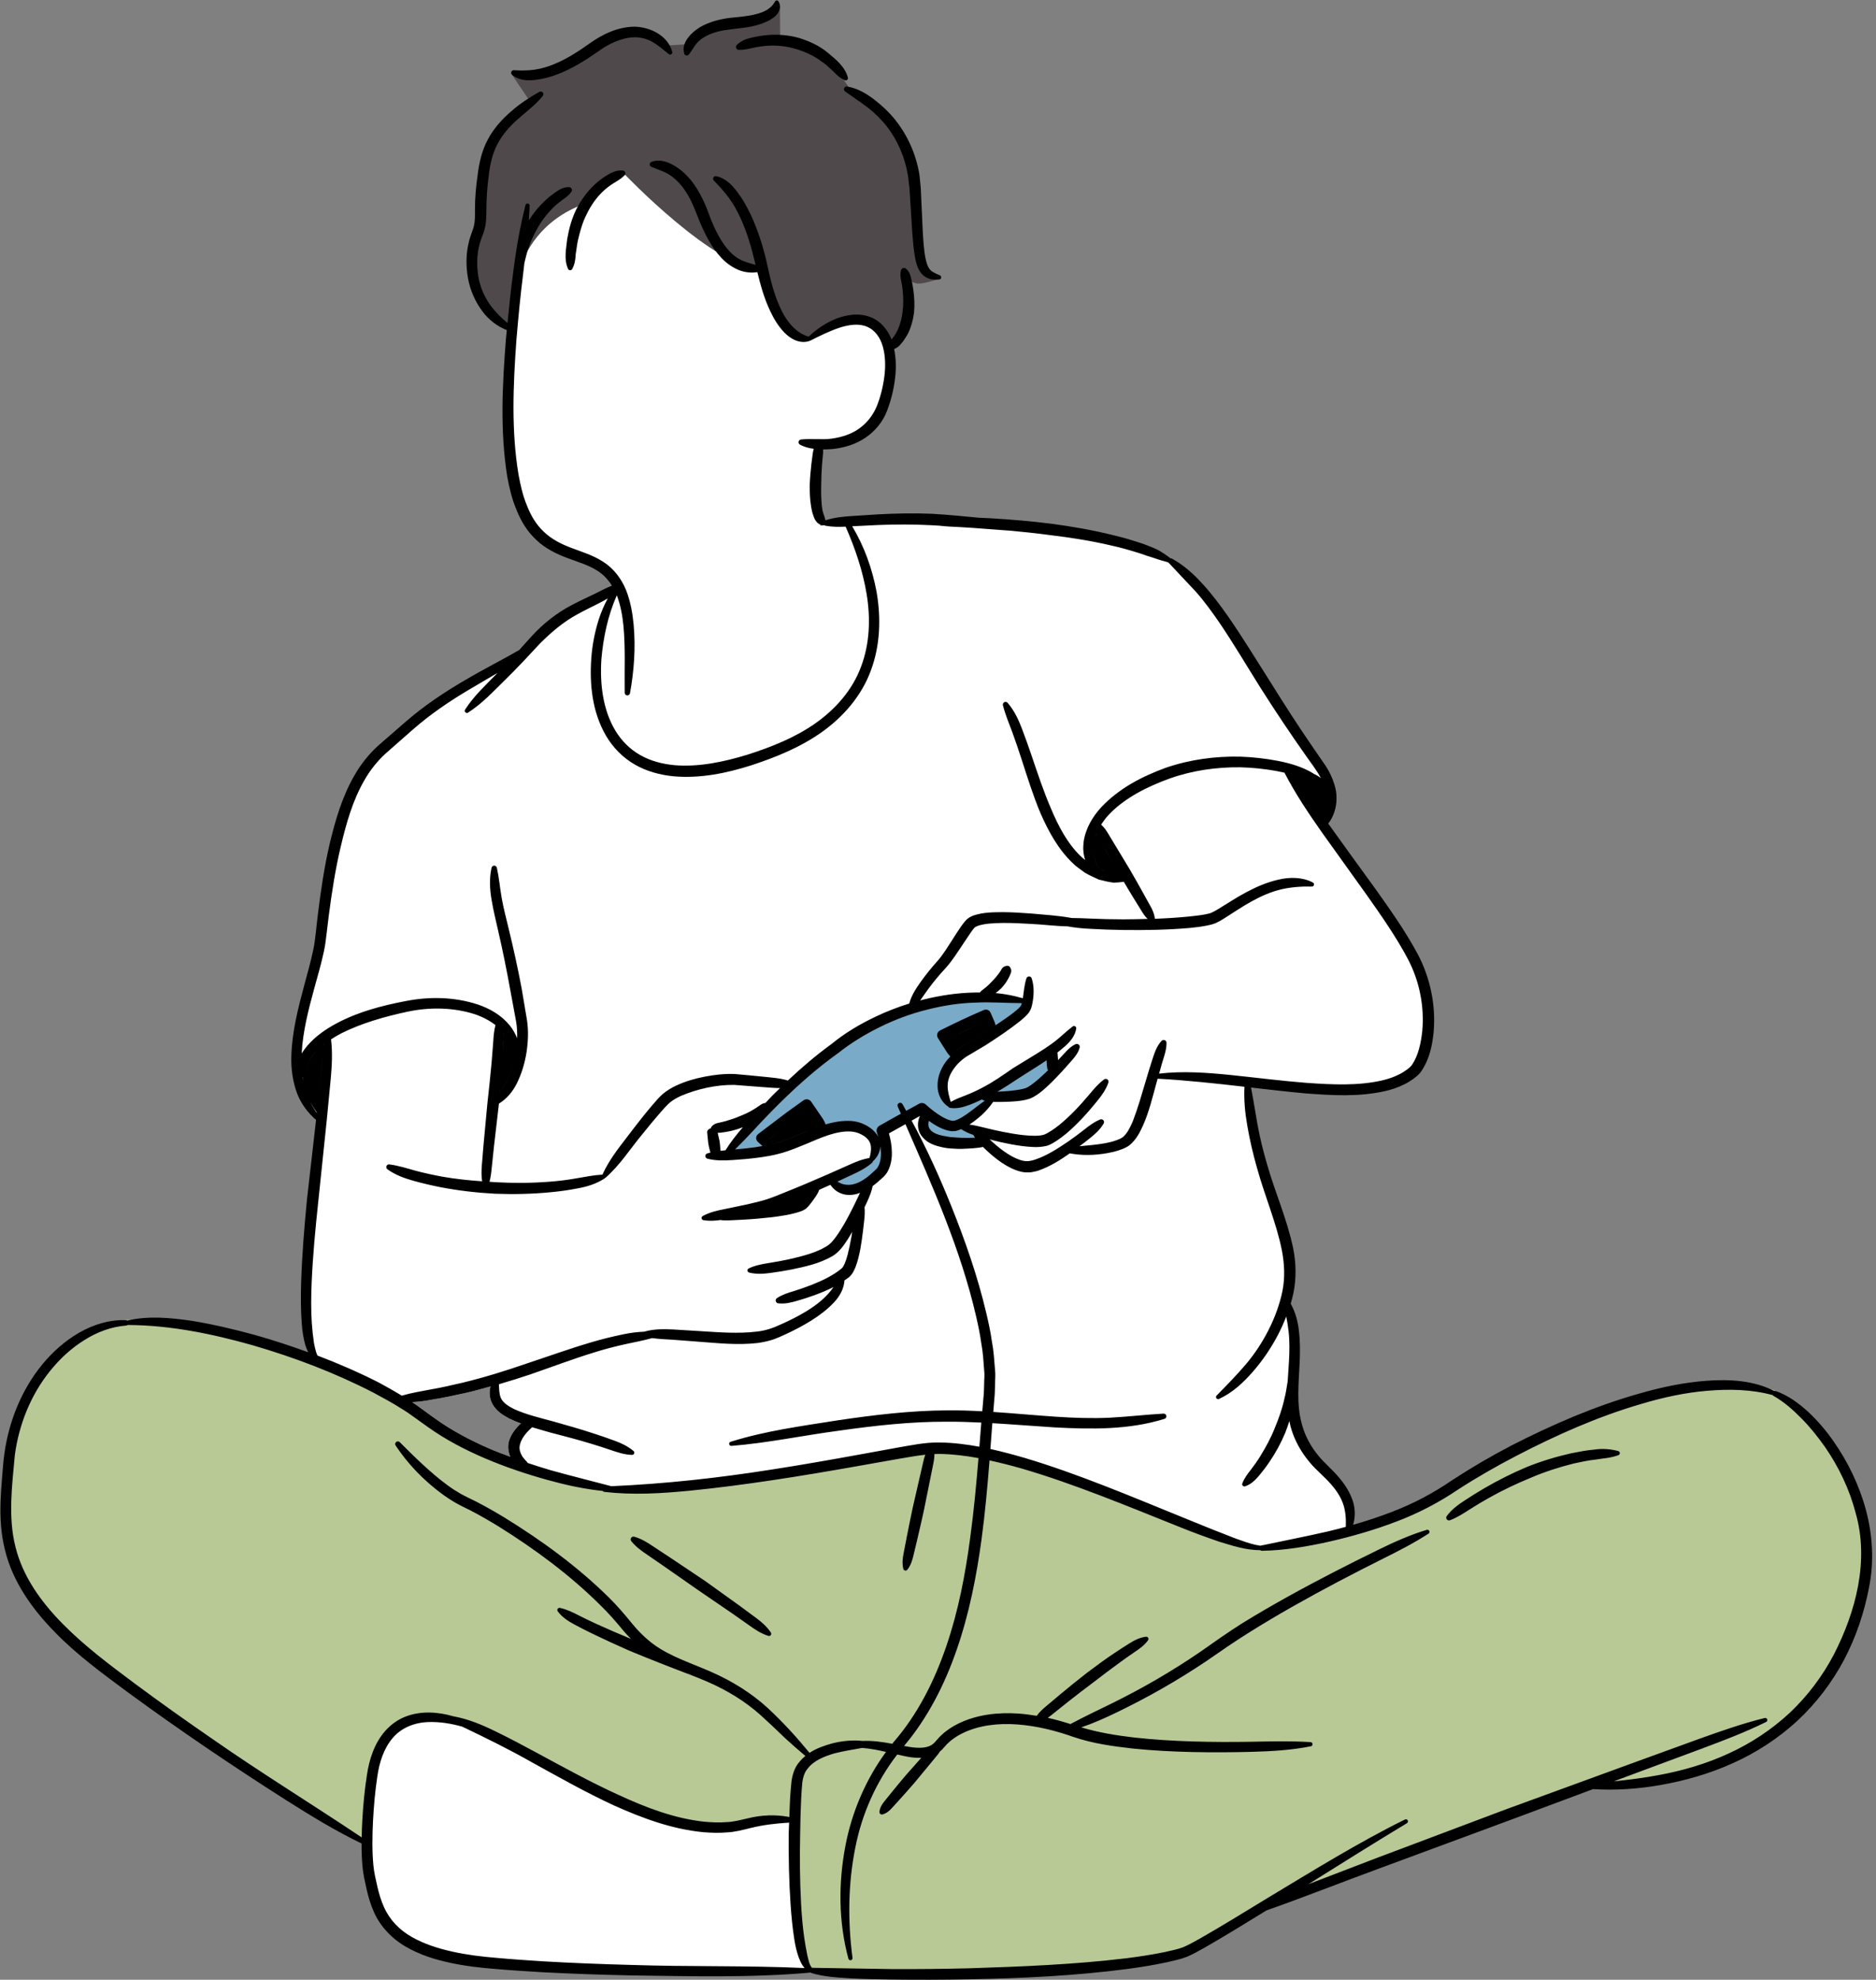
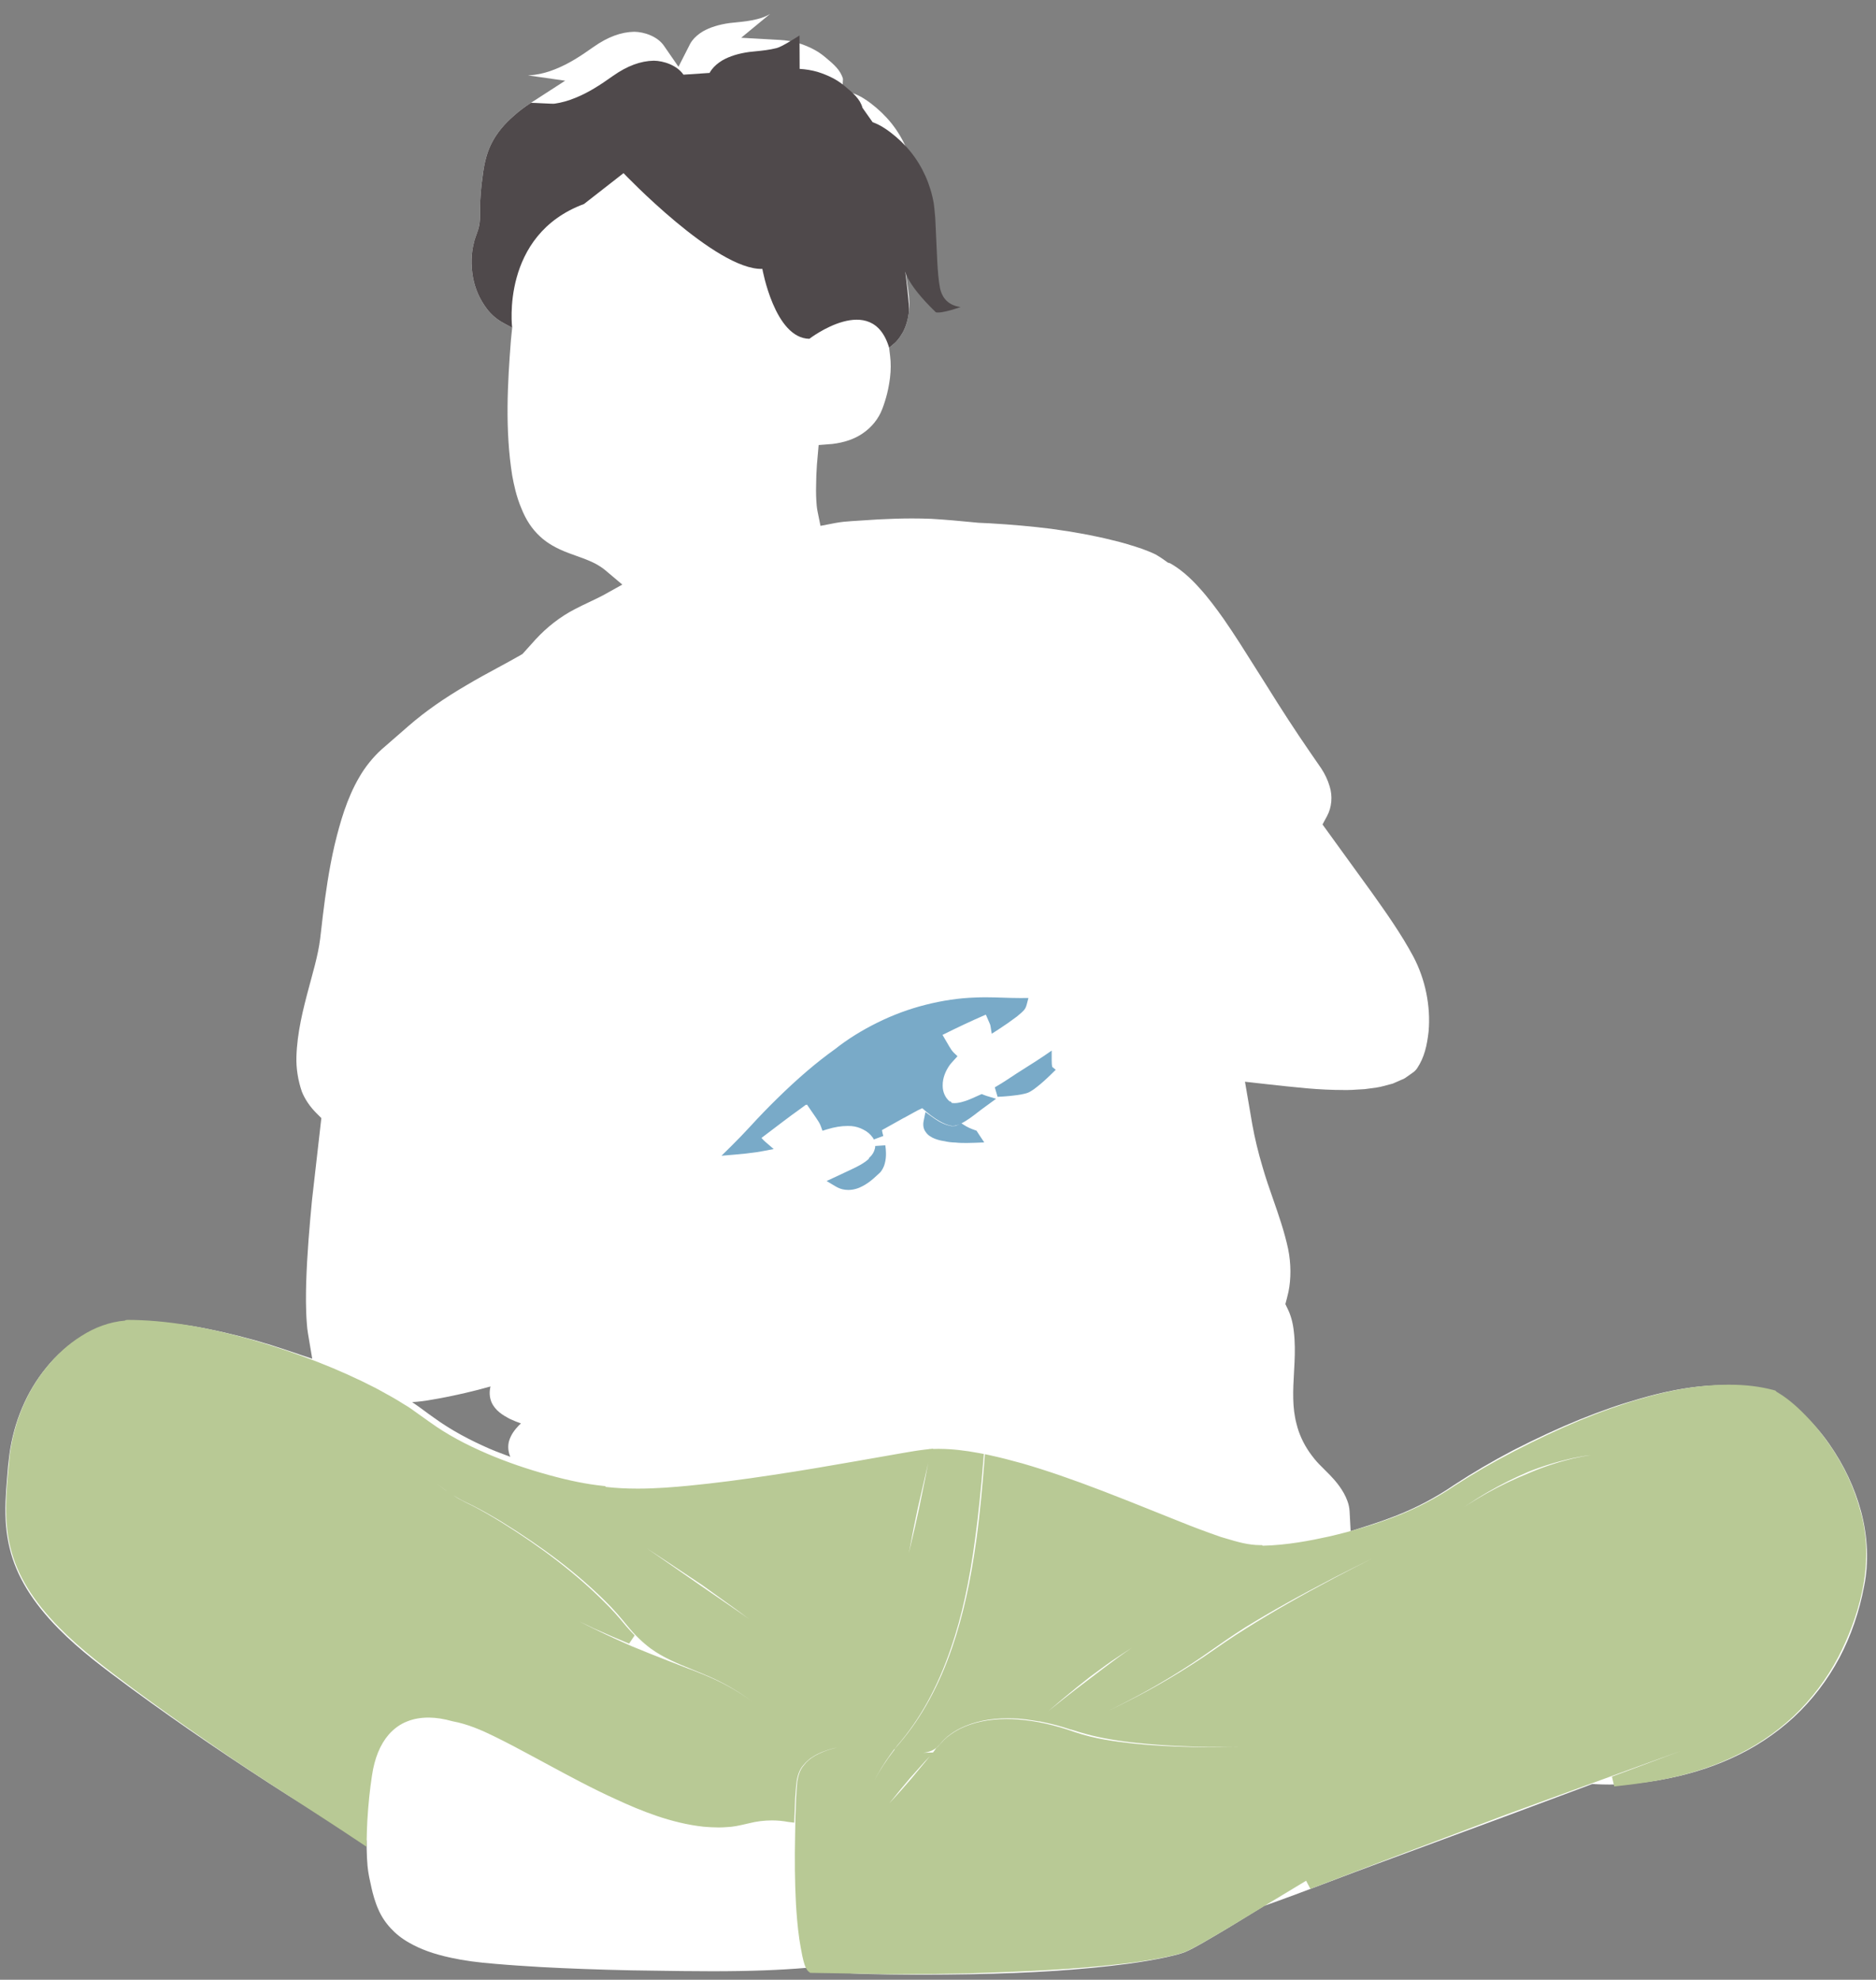
<svg xmlns="http://www.w3.org/2000/svg" height="500.1" id="Layer_3" preserveAspectRatio="xMidYMid meet" version="1.1" viewBox="-0.1 -0.1 474.0 500.1" width="474.0" x="0" xml:space="preserve" y="0" zoomAndPan="magnify">
  <rect x="-0.1" y="-0.1" width="474.0" height="500.1" fill="#808080" stroke="none" />
  <g id="change1_1">
    <path d="M470.136,381.769c-1.597-5.99-4.315-11.756-8.076-17.132 c-1.87-2.673-3.961-5.09-6.178-7.153c-1.765-1.605-4.498-3.869-7.652-4.972 l-0.584-0.085l-0.534-0.256c-3.289-1.582-7.221-2.352-12.024-2.352 c-1.304,0-2.6,0.058-3.874,0.148c-5.235,0.389-10.766,1.444-16.934,3.237 c-9.936,2.816-20.105,6.952-31.964,13.005c-5.225,2.735-10.254,5.684-14.888,8.725 c-4.854,3.32-9.848,5.947-15.251,8.023c-1.973,0.772-4.022,1.497-6.265,2.211 l-4.749,1.512l-0.266-4.977c-0.048-0.888-0.228-1.77-0.542-2.61 c-1.003-2.798-2.989-5.077-4.345-6.496l-2.796-2.811 c-0.77-0.785-1.572-1.77-2.485-3.059c-1.547-2.251-2.64-4.663-3.224-7.075 c-1.143-4.235-0.903-8.595-0.647-13.208l0.128-2.47 c0.1-2.342,0.153-5.105-0.201-7.905c-0.223-2.021-0.727-3.859-1.499-5.461 l-0.614-1.279l0.359-1.371c0.153-0.572,0.293-1.153,0.414-1.72 c0.694-3.377,0.662-7.138-0.08-10.836c-0.93-4.365-2.384-8.532-3.788-12.559 c-0.93-2.658-1.89-5.408-2.703-8.251c-1.076-3.603-1.933-7.158-2.552-10.59 l-1.86-10.849l5.1,0.574c3.49,0.391,6.99,0.77,10.51,1.088 c3.279,0.288,6.303,0.429,9.267,0.429l1.005,0.005 c0.862,0,1.732-0.06,2.617-0.12c0.539-0.035,1.076-0.07,1.725-0.1 l1.344-0.178c1.126-0.14,2.289-0.286,3.415-0.597l2.382-0.634l2.114-0.935 l0.306-0.12c0.416-0.143,0.865-0.466,1.294-0.78 c0.216-0.155,0.434-0.313,0.639-0.446l0.938-0.669l0.158-0.14 c0.188-0.188,0.439-0.406,0.682-0.777c1.845-2.758,2.5-5.762,2.903-9.317 c0.549-6.426-0.825-13.143-3.856-18.892c-3.074-5.736-6.837-11.032-10.455-16.126 l-12.496-17.249l1.148-2.131c1.183-2.191,1.442-5.037,0.642-7.527 c-0.454-1.549-1.176-3.084-2.104-4.49l-2.863-4.154 c-3.59-5.212-7.176-10.711-10.934-16.766c-0.802-1.261-2.861-4.528-2.861-4.528 c-2.555-4.069-5.197-8.276-7.995-12.308c-1.848-2.607-3.874-5.365-6.188-7.898 c-2.505-2.798-4.959-4.839-7.339-6.173l-0.614-0.193l-0.519-0.384 c-0.83-0.614-1.715-1.186-2.502-1.64c-1.146-0.562-2.384-1.033-3.525-1.459 c-2.364-0.785-4.902-1.59-7.524-2.184c-4.558-1.141-9.447-2.048-15.352-2.851 c-4.894-0.614-9.984-1.071-15.572-1.396c-0.529-0.03-2.607-0.115-2.821-0.13 l-0.91-0.088c-3.427-0.328-7.311-0.702-11.054-0.913 c-1.597-0.063-3.192-0.093-4.789-0.093c-2.683,0-5.506,0.08-8.585,0.246 l-6.704,0.431c-1.234,0.078-2.69,0.198-4.137,0.476l-3.743,0.722l-0.76-3.736 c-0.09-0.444-0.16-0.935-0.203-1.432c-0.15-1.702-0.196-3.4-0.143-5.082 c0.005-1.647,0.07-3.37,0.201-5.182l0.436-4.987l3.475-0.273 c3.044-0.366,5.596-1.246,7.624-2.643c2.299-1.544,4.072-3.751,4.997-6.235 c0.973-2.555,1.607-5.14,1.943-7.893c0.228-1.89,0.233-3.728,0.02-5.468 l-0.251-2.063l1.585-1.344c0.07-0.06,0.135-0.128,0.193-0.201l0.203-0.233 c0.544-0.579,0.995-1.311,1.391-1.958l0.083-0.133 c0.792-1.482,1.294-3.159,1.559-5.155c0.163-1.63,0.108-3.355-0.17-5.428 l-1.051-7.186l5.265,2.342c-0.456-0.649-0.777-1.502-1.118-2.991 c-0.426-2.156-0.569-4.49-0.71-6.805L231.268,47.613l-0.118-1.236 c-0.073-0.807-0.143-1.617-0.253-2.379c-0.827-4.811-2.843-9.322-5.822-13.03 c-1.454-1.803-3.199-3.48-5.172-4.977c-1.126-0.847-2.648-1.9-4.455-2.527 l-2.713-0.74l0.153-2.896c-0.604-2.239-2.409-3.748-4.32-5.345l-0.291-0.241 c-1.743-1.472-3.991-2.628-6.777-3.503c-1.444-0.409-2.956-0.662-4.495-0.747 l-9.831-0.554l7.314-6.031c-0.882,0.561-1.994,1.009-3.237,1.31 c-1.843,0.481-3.64,0.662-5.521,0.85l-1.472,0.153 c-2.728,0.376-4.974,1.086-6.777,2.116c-1.156,0.707-2.036,1.469-2.698,2.349 c-0.216,0.283-0.391,0.557-0.529,0.825l-2.928,5.762l-3.673-5.318 c-1.652-2.394-5.012-3.498-7.494-3.53c-3.337,0.055-6.707,1.311-10.282,3.816 c-3.352,2.389-6.258,4.25-9.495,5.553c-1.76,0.735-3.53,1.234-5.315,1.489 c-0.569,0.075-1.158,0.128-1.763,0.16l9.389,1.344l-8.647,5.589 c-1.577,1.018-2.948,2.051-4.24,3.199c-2.442,2.104-4.292,4.335-5.531,6.697 c-1.173,2.136-1.976,4.912-2.397,8.334c-0.454,3.106-0.687,6.027-0.694,8.67 v0.644c0,1.291,0,2.507-0.263,3.658c-0.123,0.604-0.321,1.186-0.589,1.915 l-0.11,0.311c-0.218,0.617-0.441,1.234-0.597,1.946 c-0.689,2.69-0.767,5.616-0.231,8.675c0.514,2.853,1.71,5.586,3.462,7.913 c1.121,1.494,2.57,2.748,4.192,3.623l2.256,1.221l-0.311,3.094 c-0.85,10.926-1.524,22.575,0.316,34.211c0.429,2.347,1.073,5.4,2.307,8.286 c1.136,2.901,2.703,5.278,4.706,7.115c1.785,1.695,4.192,3.089,7.379,4.265 c0.609,0.228,1.216,0.446,1.888,0.687c2.056,0.735,4.182,1.494,5.937,2.65 c0.466,0.291,0.918,0.622,1.346,0.985l4.265,3.595l-4.874,2.713 c-0.025,0.015-1.048,0.539-1.552,0.782l-2.031,0.973 c-1.191,0.564-2.399,1.136-3.615,1.783c-3.573,1.845-6.995,4.495-9.851,7.614 c-0.98,1.111-1.941,2.171-2.906,3.227l-0.406,0.446l-0.521,0.301 c-1.905,1.093-3.844,2.144-5.864,3.237c-2.46,1.329-5.002,2.705-7.517,4.202 c-5.842,3.395-10.696,6.797-14.84,10.4l-6.86,5.97 c-2.216,2.021-4.169,4.453-5.661,7.063c-3.109,5.323-4.816,11.348-6.19,17.031 c-1.469,6.323-2.332,12.601-2.984,17.919c-0.088,0.705-0.288,2.517-0.288,2.517 c-0.233,2.139-0.476,4.35-0.91,6.456c-0.481,2.369-1.118,4.706-1.73,6.96 l-0.494,1.833c-1.61,5.965-3.069,11.816-3.247,17.826 c-0.09,2.943,0.394,5.975,1.374,8.83c0.767,1.915,2.016,3.771,3.613,5.37 l1.311,1.311l-2.367,20.762c-0.624,6.531-1.234,13.566-1.462,20.757 c-0.08,2.871-0.133,6.644,0.165,10.425c0.053,0.835,0.148,1.667,0.291,2.505 l1.068,6.351l-6.1-2.063c-2.911-0.985-5.684-1.848-8.444-2.633 c-6.085-1.667-11.202-2.818-16.033-3.61c-2.748-0.399-5.99-0.807-9.169-0.807 c-2.251,0-4.267,0.196-6.165,0.594l-0.627,0.1l-0.509-0.028 c-0.291-0.018-0.584-0.025-0.878-0.025c-3.345,0-6.922,1.033-10.327,2.976 c-3.352,1.938-6.368,4.551-8.978,7.785c-4.912,6.01-8.118,13.549-9.267,21.76 c-0.281,2.179-0.474,4.114-0.599,5.985c-0.165,1.978-0.311,3.969-0.389,5.977 c-0.168,4.515,0.178,8.404,1.061,11.924c1.665,6.902,5.696,13.529,12.328,20.256 c5.451,5.536,11.741,10.184,17.831,14.685l0.682,0.506 c6.128,4.495,12.716,9.141,19.579,13.81c6.576,4.47,13.313,8.903,20.005,13.16 c5.536,3.48,11.458,7.138,17.641,10.249l2.076,1.046l0.043,2.327 c0.025,1.454,0.093,2.811,0.211,4.127c0.073,0.845,0.213,1.79,0.409,2.808 l0.607,2.803c0.318,1.384,0.84,3.45,1.745,5.458 c1.449,3.35,4.217,6.361,7.644,8.284c2.953,1.712,6.358,2.941,10.733,3.871 c3.212,0.702,6.689,1.176,11.307,1.542c3.793,0.328,7.589,0.567,11.378,0.795 c6.995,0.379,14.461,0.649,22.793,0.83l5.451,0.078 c5.012,0.075,10.029,0.15,15.041,0.15c9.43,0,17.084-0.281,24.092-0.885 l0.715-0.063l0.687,0.201c2.871,0.83,5.601,1.01,8.509,1.201l1.098,0.073 c2.901,0.158,5.802,0.211,8.705,0.258l1.246,0.023 c2.728,0.038,5.453,0.055,8.178,0.055c3.926,0,7.855-0.038,11.781-0.108 c15.933-0.293,28.213-1.101,39.802-2.615c3.871-0.526,7.015-1.063,9.843-1.677 l0.968-0.226c1.294-0.298,2.517-0.579,3.798-1.068 c1.404-0.602,2.602-1.271,3.758-1.921l0.702-0.396 c4.919-2.818,9.768-5.802,14.454-8.687l1.108-0.682l0.389-0.135 c5.433-1.918,11.012-4.032,16.405-6.075l0.737-0.281 c3.821-1.447,7.647-2.896,11.458-4.295l32.556-12.032l21.351-7.965l0.8,0.043 c1.171,0.063,2.344,0.093,3.518,0.093c4.082,0,8.329-0.379,12.614-1.121 c6.614-1.161,12.719-3.004,18.167-5.491c5.834-2.615,11.17-6.125,15.838-10.415 c4.648-4.332,8.534-9.404,11.543-15.058c2.893-5.501,4.974-11.528,6.195-17.972 C472.097,394.664,471.838,388.143,470.136,381.769z M130.995,359.969 c-1.001,1.053-1.976,2.285-2.465,3.902c-0.385,1.309-0.231,2.799,0.308,4.031 c-1.746-0.668-3.492-1.284-5.212-2.028c-4.955-2.156-9.756-4.698-14.069-7.831 c-1.746-1.207-3.62-2.696-5.52-3.954c1.669-0.103,3.338-0.308,4.981-0.616 c2.824-0.462,5.622-1.053,8.421-1.695c2.156-0.488,4.262-1.052,6.393-1.643 c-0.308,1.258-0.308,2.619,0.256,3.98c0.95,2.131,2.85,3.26,4.519,4.159 c0.976,0.462,1.951,0.847,2.927,1.207 C131.354,359.636,131.174,359.79,130.995,359.969z" fill="#fff" />
  </g>
  <g id="change2_1">
-     <path d="M228.512,67.608c0.278,2.073,1.215,9.485,1.052,11.115 c-0.266,1.996-0.767,3.673-1.559,5.155l-0.083,0.133 c-0.396,0.647-0.847,1.379-1.391,1.958l-0.203,0.233 c-0.058,0.073-0.123,0.14-0.193,0.201l-1.585,1.344 c-4.282-14.492-20.148-2.265-20.148-2.265 c-8.778-0.11-11.88-17.655-11.88-17.655 c-11.714,0.372-35.078-24.188-35.078-24.188l-9.98,7.791 c-21.165,7.836-18.156,31.253-18.156,31.253l-2.256-1.221 c-1.622-0.875-3.071-2.129-4.192-3.623c-1.753-2.327-2.948-5.06-3.462-7.913 c-0.537-3.059-0.459-5.985,0.231-8.675c0.155-0.712,0.379-1.329,0.597-1.946 l0.11-0.311c0.268-0.73,0.466-1.311,0.589-1.915 c0.263-1.151,0.263-2.367,0.263-3.658v-0.644 c0.008-2.643,0.241-5.563,0.694-8.67c0.421-3.422,1.224-6.198,2.397-8.334 c1.239-2.362,3.089-4.593,5.531-6.697c1.291-1.148,2.663-2.181,4.24-3.199 l-4.933-7.308c0.604-0.033,5.384,0.29,5.954,0.215 c1.785-0.256,3.555-0.755,5.315-1.489c3.237-1.304,6.143-3.164,9.495-5.553 c3.575-2.505,6.945-3.761,10.282-3.816c2.482,0.033,5.842,1.136,7.494,3.53 l6.601-0.444c0.138-0.268,0.313-0.542,0.529-0.825 c0.662-0.88,1.542-1.642,2.698-2.349c1.803-1.03,4.049-1.74,6.777-2.116 l1.472-0.153c1.88-0.188,3.678-0.369,5.521-0.85 c1.243-0.301,4.839-2.608,5.721-3.169l0.033,8.445 c1.539,0.085,3.051,0.338,4.495,0.747c2.785,0.875,5.034,2.031,6.777,3.503 l0.291,0.241c1.91,1.597,3.716,3.106,4.32,5.345l2.56,3.635 c1.808,0.627,3.33,1.68,4.455,2.527c1.973,1.497,3.718,3.174,5.172,4.977 c2.979,3.708,4.994,8.219,5.822,13.03c0.11,0.762,0.181,1.572,0.253,2.379 l0.118,1.236l0.511,11.042c0.14,2.314,0.283,4.648,0.71,6.805 c0.341,1.489,1.325,4.169,5.185,4.7c0,0-4.692,1.687-6.247,1.324 C227.976,70.677,228.512,67.608,228.512,67.608z" fill="#4f494b" />
+     <path d="M228.512,67.608c0.278,2.073,1.215,9.485,1.052,11.115 c-0.266,1.996-0.767,3.673-1.559,5.155l-0.083,0.133 c-0.396,0.647-0.847,1.379-1.391,1.958l-0.203,0.233 c-0.058,0.073-0.123,0.14-0.193,0.201l-1.585,1.344 c-4.282-14.492-20.148-2.265-20.148-2.265 c-8.778-0.11-11.88-17.655-11.88-17.655 c-11.714,0.372-35.078-24.188-35.078-24.188l-9.98,7.791 c-21.165,7.836-18.156,31.253-18.156,31.253l-2.256-1.221 c-1.622-0.875-3.071-2.129-4.192-3.623c-1.753-2.327-2.948-5.06-3.462-7.913 c-0.537-3.059-0.459-5.985,0.231-8.675c0.155-0.712,0.379-1.329,0.597-1.946 l0.11-0.311c0.268-0.73,0.466-1.311,0.589-1.915 c0.263-1.151,0.263-2.367,0.263-3.658v-0.644 c0.008-2.643,0.241-5.563,0.694-8.67c0.421-3.422,1.224-6.198,2.397-8.334 c1.239-2.362,3.089-4.593,5.531-6.697c1.291-1.148,2.663-2.181,4.24-3.199 c0.604-0.033,5.384,0.29,5.954,0.215 c1.785-0.256,3.555-0.755,5.315-1.489c3.237-1.304,6.143-3.164,9.495-5.553 c3.575-2.505,6.945-3.761,10.282-3.816c2.482,0.033,5.842,1.136,7.494,3.53 l6.601-0.444c0.138-0.268,0.313-0.542,0.529-0.825 c0.662-0.88,1.542-1.642,2.698-2.349c1.803-1.03,4.049-1.74,6.777-2.116 l1.472-0.153c1.88-0.188,3.678-0.369,5.521-0.85 c1.243-0.301,4.839-2.608,5.721-3.169l0.033,8.445 c1.539,0.085,3.051,0.338,4.495,0.747c2.785,0.875,5.034,2.031,6.777,3.503 l0.291,0.241c1.91,1.597,3.716,3.106,4.32,5.345l2.56,3.635 c1.808,0.627,3.33,1.68,4.455,2.527c1.973,1.497,3.718,3.174,5.172,4.977 c2.979,3.708,4.994,8.219,5.822,13.03c0.11,0.762,0.181,1.572,0.253,2.379 l0.118,1.236l0.511,11.042c0.14,2.314,0.283,4.648,0.71,6.805 c0.341,1.489,1.325,4.169,5.185,4.7c0,0-4.692,1.687-6.247,1.324 C227.976,70.677,228.512,67.608,228.512,67.608z" fill="#4f494b" />
  </g>
  <g id="change3_1">
    <path d="M223.586,289.216c0.088,0.632,0.168,1.251,0.168,1.87 c0.03,0.955-0.07,1.885-0.301,2.725c-0.181,0.815-0.762,1.9-1.284,2.367 c-1.141,1.083-1.966,1.798-2.765,2.384c-0.88,0.609-2.011,1.319-3.224,1.645 c-0.639,0.186-1.304,0.283-1.948,0.283c-0.494,0-0.988-0.058-1.469-0.168 c-0.78-0.183-1.447-0.549-1.941-0.845l-2.071-1.241l6.09-2.846 c1.783-0.835,3.252-1.567,4.541-2.72l0.108-0.271l0.088-0.083 c0.722-0.654,1.176-1.414,1.389-2.319c0.045-0.181,0.065-0.371,0.065-0.607 L223.586,289.216z M265.757,269.4l-0.07-0.451 c-0.04-0.241-0.04-0.481-0.045-0.72l-0.015-0.504v-2.435l-2.008,1.376 c-1.361,0.93-2.76,1.81-4.139,2.675c-0.928,0.584-1.85,1.163-2.76,1.758 c-1.707,1.148-3.553,2.364-5.468,3.472l0.705,2.392 c1.051-0.05,2.076-0.105,3.144-0.218c1.193-0.128,2.424-0.261,3.525-0.529 c0.622-0.143,1.146-0.286,1.707-0.649c0.466-0.263,0.993-0.642,1.452-1.018 c1.396-1.063,2.728-2.324,3.844-3.417l1.013-0.993L265.757,269.4z M248.443,276.47l-0.501-0.201l-1.469,0.654c-0.689,0.311-1.374,0.622-2.063,0.885 c-1.138,0.399-2.256,0.755-3.402,0.755c-0.193,0-0.389-0.01-0.612-0.035 l-0.276-0.381h-0.258c-1.108-0.9-1.798-2.409-1.78-3.986 c-0.05-2.051,0.845-3.839,1.61-4.982c0.313-0.474,0.7-0.893,1.078-1.306 l1.053-1.166l-0.905-0.862c-0.456-0.434-0.802-0.983-1.163-1.582l-1.715-2.938 c3.861-1.931,7.416-3.59,10.696-5.014l0.261-0.088l1.008,2.327 c0.075,0.165,0.125,0.333,0.16,0.549l0.313,1.933l1.647-1.058 c1.585-1.02,3.159-2.119,4.706-3.287c0.913-0.732,1.547-1.314,1.88-1.727 c0.253-0.306,0.459-0.757,0.609-1.336l0.424-1.62l-2.073,0.01 c-1.474,0-2.933-0.048-4.383-0.095c-1.464-0.048-2.918-0.095-4.378-0.095 c-0.9,0-1.803,0.018-2.68,0.063c-3.996,0.123-8.236,0.75-12.599,1.863 c-4.082,1.038-8.103,2.53-11.957,4.43c-4.057,1.998-7.667,4.25-10.783,6.729 c-4.658,3.317-9.462,7.424-14.685,12.553c-2.299,2.246-4.561,4.588-6.719,6.955 c-1.552,1.68-3.129,3.332-4.756,4.934l-2.54,2.5l3.55-0.306 c1.795-0.155,3.59-0.338,5.36-0.597c0.559-0.08,1.116-0.188,1.675-0.293 l2.607-0.496l-2.008-1.735c-0.371-0.321-0.74-0.664-1.081-1.071l5.644-4.282 c1.234-0.948,2.502-1.86,3.766-2.768l1.78-1.304l0.218-0.013l0.085-0.063 l2.334,3.392c0.469,0.694,0.915,1.351,1.173,2.073l0.416,1.151l1.171-0.361 c1.855-0.572,3.56-0.85,5.21-0.85c0.316,0,0.632,0.01,0.925,0.028 c1.058,0.093,2.076,0.389,2.986,0.878c0.995,0.486,1.79,1.148,2.404,2.026 c0.1,0.128,0.178,0.263,0.276,0.481l2.402-0.89 c-0.133-0.454-0.266-0.883-0.343-1.464l0.12-0.08 c1.753-0.998,3.505-1.976,5.283-2.951l0.208-0.113l0.01,0.015l2.334-1.291 c0.702-0.386,1.402-0.77,2.229-1.128c1.477,1.359,2.986,2.49,4.38,3.284 c1,0.554,1.765,0.883,2.625,1.098l0.594,0.09h0.098 c0.128,0,0.231-0.01,0.331-0.028l0.176-0.005l0.15-0.038 c0.299-0.07,0.668-0.172,1.058-0.345l-0.158,0.074 c-0.321,0.15-0.689,0.281-0.832,0.343c-0.303,0.025-0.654,0.048-0.875,0.05 c-0.193-0.018-0.434-0.038-0.639-0.098c-1.03-0.238-1.9-0.659-2.582-1.02 c-0.679-0.386-1.309-0.825-1.913-1.261l-1.612-1.158l-0.479,2.352 c-0.193,1.051,0.02,2.008,0.539,2.668c1.01,1.597,3.513,2.161,4.786,2.332 c0.837,0.203,1.755,0.311,2.778,0.336c0.945,0.108,1.89,0.11,2.866,0.11 c0.682,0,1.394-0.025,2.076-0.05l2.294-0.088l-1.274-1.908l-0.682-1.058 l-0.409-0.14c-1.091-0.371-2.003-0.802-2.79-1.321l-0.599-0.394l-0.157,0.074 c1.544-0.752,3.036-1.904,4.359-2.935c0.667-0.521,1.334-1.005,2.013-1.499 l2.522-1.843l-2.462-0.747C248.886,276.645,248.663,276.558,248.443,276.47z" fill="#79aac8" />
  </g>
  <g id="change4_1">
    <path d="M470.023,381.799c-1.577-6.03-4.265-11.799-7.993-17.152 c-2.061-2.926-4.032-5.315-6.015-7.296c-2.57-2.633-4.866-4.498-7.208-5.849 l-0.333-0.333l-0.331-0.09c-3.455-0.938-7.156-1.391-11.32-1.391 c-1.773,0-3.605,0.08-5.604,0.248c-5.172,0.424-10.708,1.522-16.916,3.357 c-9.771,2.846-20.183,7.168-31.834,13.213c-5.34,2.763-10.362,5.671-14.943,8.65 c-4.751,3.204-10.039,5.942-15.296,7.925c-5.075,1.933-10.485,3.553-16.535,4.954 c-4.573,1.015-10.595,2.191-16.733,2.327l-0.196-0.148h-0.431 c-3.046,0-5.819-0.83-8.755-1.707l-1.196-0.351 c-3.791-1.321-7.055-2.542-9.986-3.731l-6.09-2.437 c-4.596-1.845-9.176-3.686-13.795-5.451c-7.755-2.976-14.173-5.182-20.218-6.942 c-3.114-0.867-5.691-1.519-8.108-2.046l-1.439-0.316l-0.113,1.472 c-0.454,5.852-1.043,12.779-1.993,19.794c-1.487,10.914-3.46,19.712-6.208,27.689 c-3.267,9.49-7.677,17.538-13.115,23.924l-1.414,1.662l0.085,0.018l-0.404,0.524 c-1.773,2.298-3.361,4.749-4.764,7.308c1.203-2.22,2.494-4.384,3.97-6.408 l1.03-1.415l0.03,0.006l0.481-0.587c0.08-0.095,0.148-0.191,0.261-0.359 c5.757-6.616,10.212-14.71,13.622-24.738c2.705-7.888,4.641-16.688,6.092-27.689 c0.79-5.814,1.452-12.2,2.086-20.095l0.093-1.151l-1.133-0.213 c-3.706-0.699-6.973-1.051-9.918-1.071l-0.364-0.01 c-0.203,0-1.462,0.033-1.462,0.033l0.033-0.085l-0.725,0.085h-0.263v0.03 l-1.118,0.13c-1.798,0.211-3.595,0.521-5.423,0.837l-11.849,2.076 c-6.278,1.103-13.694,2.382-21.101,3.487c-7.895,1.206-14.825,2.091-21.188,2.71 c-3.558,0.348-8.249,0.745-12.967,0.745c-2.881,0-5.521-0.14-8.033-0.429 l-0.17-0.208l-0.524-0.053c-4.117-0.429-8.464-1.299-13.682-2.735 c-5.644-1.554-10.721-3.307-15.522-5.36c-5.684-2.427-10.4-5.009-14.421-7.903 l-3.342-2.372c-1.008-0.742-2.189-1.595-3.405-2.279 c-1.958-1.269-4.034-2.399-6.04-3.493l-1.106-0.602 c-9.091-4.678-19.368-8.71-30.555-11.979c-12.413-3.533-22.607-5.187-32.082-5.21 l-0.456,0.05l-0.193,0.125c-3.791,0.326-7.619,1.682-11.069,3.921 c-3.224,2.003-6.2,4.691-8.843,7.985c-4.884,6.037-8.058,13.579-9.191,21.87 l-0.196,2.088c-0.689,7.208-1.399,14.66,0.384,21.622 c1.687,6.845,5.734,13.431,12.373,20.133c5.536,5.614,12.03,10.462,18.405,15.226 c6.215,4.596,12.777,9.267,19.488,13.882c7.434,5.192,15.169,10.192,22.65,15.028 c5.047,3.262,10.096,6.524,15.086,9.866l1.958,1.309l0.04-2.354 c0.025-1.422,0.075-2.846,0.15-4.257c0.251-4.182,0.632-7.895,1.171-11.368 c0.642-4.39,2.078-7.893,4.257-10.4c1.336-1.507,2.921-2.64,4.608-3.284 c1.6-0.652,3.387-0.983,5.521-0.983c0.005,0,0.008,0,0.013,0 c1.873,0.023,3.778,0.316,5.95,0.93c3.836,0.697,7.434,2.294,10.447,3.766 c3.332,1.63,6.526,3.325,10.305,5.37l2.946,1.59 c5.741,3.099,11.676,6.306,17.686,9.021c5.93,2.745,13.792,6.01,22.076,6.892 c1.241,0.103,2.495,0.183,3.743,0.183c0.682,0,1.361-0.023,1.971-0.075 c1.697-0.048,3.254-0.406,4.902-0.785l0.895-0.206 c1.873-0.471,3.803-0.71,5.739-0.71c1.424,0,2.821,0.13,4.152,0.391 l1.484,0.175l0.048-1.507c0.05-1.499,0.098-3.016,0.173-4.513 c0.1-1.467,0.201-2.933,0.374-4.358c0.281-1.803,0.83-3.169,1.69-4.127 c0.396-0.504,0.837-0.95,1.346-1.369l0.411-0.336l0.539-0.359 c1.652-1.101,3.54-1.717,5.3-2.211c0.324-0.081,0.64-0.117,0.962-0.184 c-0.327,0.076-0.656,0.135-0.982,0.219c-3.698,1.046-6.082,2.427-7.439,4.262 c-1.051,1.181-1.384,2.602-1.655,4.077c-0.13,1.454-0.233,2.931-0.308,4.393 c-0.133,2.943-0.208,5.884-0.236,8.838c-0.143,6.541-0.075,12.323,0.208,17.693 c0.16,2.592,0.384,5.666,0.837,8.828c0.233,1.432,0.466,2.861,0.76,4.297 l0.07,0.298c0.303,1.324,0.619,2.693,1.402,3.575l0.527,0.421l20.326,0.344 l2.522,0.005c5.594,0,11.453-0.07,17.422-0.211 c13.556-0.446,26.799-0.978,39.784-2.552c3.856-0.484,6.988-0.985,9.888-1.59 l0.895-0.203c1.334-0.301,2.713-0.614,3.931-1.096 c1.249-0.529,2.597-1.276,3.901-1.998l0.496-0.276 c4.493-2.56,9.016-5.315,13.391-7.978l3.711-2.256c0,0,7.662-4.628,9.031-5.453 l1.088,2.066c0.218-0.095,0.436-0.178,0.659-0.266l16.613-6.361l32.463-12.243 l32.626-11.912l11.31-4.097l-17.483,6.514l0.584,2.48 c3.405-0.369,7.419-0.845,11.365-1.58c6.634-1.216,12.732-3.106,18.117-5.616 c5.839-2.653,11.137-6.175,15.755-10.48c4.623-4.385,8.459-9.457,11.405-15.083 C469.103,409.246,473.887,395.439,470.023,381.799z M168.814,419.467 c-3.174-1.231-6.348-2.485-9.445-3.778c-2.547-1.128-5.904-2.635-9.279-4.295 c-1.271-0.614-2.545-1.246-3.803-1.913c1.025,0.514,2.066,1.008,3.101,1.497 l0.74,0.351c2.891,1.316,5.802,2.555,8.72,3.766l1.412-2.081 c-0.725-0.747-1.422-1.469-2.083-2.254c-2.033-2.487-3.793-4.438-5.531-6.128 c-7.053-7.055-15.585-13.667-26.087-20.21c-2.665-1.64-4.944-2.943-7.206-4.122 c-1.156-0.552-2.414-1.156-3.653-1.85c-0.407-0.238-0.798-0.533-1.202-0.789 c0.397,0.245,0.79,0.493,1.205,0.729c1.106,0.629,2.284,1.186,3.696,1.85 c2.186,1.116,4.485,2.407,7.226,4.057c10.783,6.664,19.13,13.06,26.275,20.135 c2.144,2.089,4.074,4.4,5.521,6.18c1.83,2.251,3.808,4.174,5.889,5.721 c3.247,2.362,6.935,3.856,10.839,5.438c1.339,0.544,2.69,1.091,4.034,1.682 c3.991,1.758,7.73,3.961,10.976,6.461c-3.232-2.46-6.917-4.596-11.002-6.373 c-1.063-0.464-2.154-0.9-3.254-1.339l-1.213-0.481 c-0.286-0.088-0.557-0.193-0.837-0.298L168.814,419.467z M189.14,408.865 l-3.325-2.329l-8.672-5.952l-8.655-6.007c0,0-4.879-3.367-5.16-3.565 c0.281,0.178,5.232,3.452,5.232,3.452l8.743,5.829l8.565,6.153L189.14,408.865z M112.969,376.657c-0.246-0.172-0.503-0.312-0.745-0.489 c-0.647-0.484-1.279-0.978-1.895-1.484c0.627,0.501,1.261,0.99,1.905,1.467 C112.468,376.323,112.725,376.488,112.969,376.657z M370.666,380.042 c0,0-0.772,0.491-0.885,0.564c0.293-0.201,0.587-0.391,0.875-0.572 c1.622-1.093,3.269-2.104,4.932-3.089c3.503-2.026,7.02-3.788,10.442-5.235 c3.377-1.369,7.025-2.5,11.114-3.447c1.507-0.298,3.054-0.604,4.671-0.797 c-1.407,0.208-2.801,0.499-4.154,0.785l-0.484,0.1 c-3.961,0.99-7.569,2.196-11.009,3.678c-3.655,1.482-7.191,3.172-10.52,5.027 C373.958,378.016,372.295,379.004,370.666,380.042z M254.199,434.137 c-4.44,0-8.372,0.822-11.678,2.445c-1.04,0.509-2.068,1.156-3.272,2.096 c-0.123,0.123-0.258,0.241-0.396,0.356c-0.296,0.258-0.632,0.549-0.842,0.835 l-0.752,0.82c-0.16,0.183-0.316,0.364-0.547,0.557l-0.145,0.118l-0.163,0.163 l-0.078,0.123c-0.208,0.333-0.456,0.647-0.7,0.95l-2.45,0.055 c1.507-0.14,2.67-0.622,3.508-1.432c0.15-0.128,0.288-0.271,0.431-0.421 l0.196-0.198l0.712-0.827c0.258-0.316,0.559-0.577,0.857-0.84l0.404-0.371 c1.143-0.898,2.146-1.544,3.167-2.043c3.435-1.707,7.494-2.572,12.065-2.572 c0.857,0,1.71,0.03,2.555,0.085c1.549,0.105,3.116,0.338,4.578,0.577 l0.805,0.133l0.018-0.028l1.89,0.399c1.758,0.371,3.585,0.87,5.591,1.529 l0.521,0.173l0.04-0.023l2.209,0.677c3.806,1.171,8.116,2.001,13.561,2.617 c4.628,0.511,9.497,0.84,14.888,1.008c2.916,0.09,5.839,0.128,8.763,0.128 c1.168,0,2.337-0.005,3.503-0.015c-2.021,0.035-4.042,0.055-6.06,0.055 c-2.073,0-4.144-0.02-6.215-0.063c-5.461-0.115-10.34-0.399-14.903-0.867 c-4.729-0.532-9.76-1.193-14.68-2.858c-5.13-1.825-9.883-2.883-14.534-3.232 C256.1,434.175,255.149,434.137,254.199,434.137z M233.618,444.833l1.251-1.314 l-4.789,5.772l-1.091,1.254c-0.883,1.018-1.765,2.038-2.693,3.039l-1.715,1.875 l1.622-1.991c0.772-0.995,1.58-1.953,2.382-2.906l1.208-1.444L233.618,444.833z M346.694,393.543c-3.149,1.585-6.281,3.197-9.394,4.829 c-8.544,4.515-15.921,8.73-22.542,12.882c-3.603,2.239-6.962,4.573-10.518,7.045 l-0.273,0.188c-3.926,2.602-7.547,4.839-11.072,6.84 c-3.405,1.953-7.168,3.931-11.493,6.037c-0.456,0.218-0.925,0.441-1.412,0.667 c0.108-0.053,1.381-0.667,1.381-0.667c4.322-2.149,8.078-4.162,11.475-6.153 c3.886-2.267,7.577-4.601,10.974-6.937l1.196-0.837 c3.101-2.171,6.311-4.418,9.547-6.464c6.423-3.956,13.421-7.868,22.685-12.684 C340.394,396.687,343.535,395.1,346.694,393.543z M282.488,418.357 c1.121-0.745,2.241-1.489,3.392-2.196c-1.191,0.787-2.359,1.602-3.503,2.442 c-2.347,1.725-4.663,3.452-6.942,5.215c-2.344,1.753-4.636,3.533-6.94,5.343 c0,0-3.668,2.943-3.806,3.049c0.133-0.115,3.736-3.167,3.736-3.167 c2.249-1.863,4.498-3.703,6.772-5.473l1.088-0.805 c1.946-1.444,3.956-2.936,5.987-4.262L282.488,418.357z M218.523,454.337 c0.401-0.932,0.836-1.842,1.284-2.75 C219.356,452.492,218.927,453.409,218.523,454.337z M216.661,459.197 c0.098-0.298,0.185-0.599,0.288-0.896 C216.845,458.597,216.76,458.899,216.661,459.197z M234.38,369.685l-0.742,3.813 l-1.562,7.604l-0.386,1.76c-0.429,1.946-0.855,3.886-1.329,5.822l-0.815,3.445 l0.682-3.508c0.306-1.685,0.659-3.37,1.01-5.055l0.519-2.515 c0,0,2.698-11.729,2.738-11.899C234.46,369.336,234.42,369.512,234.38,369.685z" fill="#b8c995" />
  </g>
  <g id="change5_1">
-     <path d="M157.282,42.985c0.389,0.04,0.671,0.388,0.631,0.776 c-0.018,0.171-0.095,0.322-0.209,0.433l-0.1,0.097 c-0.875,0.853-1.87,1.403-2.844,1.994c-0.956,0.625-1.877,1.319-2.684,2.137 c-1.651,1.598-2.952,3.535-3.956,5.617c-1.07,2.064-1.674,4.351-2.219,6.649 c-0.238,1.16-0.36,2.35-0.55,3.528c-0.061,1.2-0.199,2.381-0.861,3.604 l-0.026,0.05c-0.152,0.28-0.501,0.384-0.781,0.233 c-0.116-0.063-0.202-0.16-0.252-0.272c-1.123-2.518-0.456-5.091-0.205-7.632 c0.44-2.538,1.132-5.066,2.287-7.434c1.193-2.339,2.76-4.517,4.716-6.307 c0.96-0.913,2.045-1.691,3.178-2.382 C154.549,43.397,155.782,42.828,157.282,42.985z M173.018,13.786 c0.298,0.226,0.721,0.167,0.947-0.13l0.16-0.211 c0.637-0.841,1.086-1.683,1.687-2.455c0.615-0.768,1.44-1.392,2.345-1.912 c1.862-0.995,4.059-1.505,6.292-1.754c2.221-0.305,4.823-0.438,7.219-1.232 c1.217-0.371,2.449-0.865,3.613-1.696c0.583-0.393,1.133-0.994,1.465-1.743 c0.317-0.77,0.349-1.688-0.192-2.452c-0.037-0.051-0.086-0.098-0.144-0.133 c-0.226-0.135-0.518-0.062-0.653,0.164l-0.199,0.331 c-0.485,0.81-0.963,1.192-1.756,1.757c-0.797,0.511-1.81,0.895-2.876,1.157 c-2.175,0.568-4.354,0.697-6.84,0.969c-2.463,0.341-4.967,0.977-7.271,2.295 c-1.131,0.692-2.211,1.55-3.051,2.666c-0.84,1.099-1.453,2.498-0.982,4.038 C172.82,13.577,172.9,13.697,173.018,13.786z M193.718,8.766 c-1.352,0.136-2.693,0.337-4.006,0.67c-1.319,0.306-2.61,0.763-3.659,1.839 c-0.118,0.121-0.194,0.285-0.202,0.467c-0.017,0.394,0.288,0.726,0.682,0.743 l0.097,0.004c1.311,0.057,2.482-0.268,3.672-0.532 c1.19-0.268,2.401-0.412,3.612-0.503c2.423-0.15,4.853,0.132,7.134,0.84 c2.288,0.668,4.496,1.684,6.432,3.144c1.039,0.63,1.87,1.545,2.801,2.335 c0.874,0.861,1.675,1.776,2.998,2.354l0.077,0.034 c0.113,0.05,0.244,0.062,0.373,0.028c0.302-0.081,0.481-0.392,0.4-0.694 c-0.74-2.753-2.961-4.508-5.02-6.234c-2.087-1.762-4.646-2.938-7.257-3.755 C199.201,8.753,196.423,8.526,193.718,8.766z M213.269,22.028 c-0.223,0.304-0.156,0.731,0.148,0.954l0.055,0.04 c1.874,1.37,3.814,2.619,5.634,4.003c1.803,1.413,3.453,3.019,4.862,4.814 c2.798,3.605,4.606,7.91,5.336,12.418c0.18,1.127,0.266,2.274,0.409,3.412 l0.219,3.578l0.453,7.193c0.192,2.411,0.345,4.812,0.884,7.326 c0.292,1.229,0.72,2.663,1.958,3.743c1.287,1.07,2.779,1.098,3.99,0.989 c0.194-0.02,0.379-0.145,0.457-0.338c0.112-0.279-0.023-0.597-0.301-0.71 c-1.12-0.467-2.137-0.925-2.589-1.573c-0.505-0.609-0.79-1.592-1.032-2.665 c-0.434-2.181-0.566-4.582-0.71-6.945l-0.332-7.159l-0.161-3.598 c-0.128-1.241-0.206-2.49-0.384-3.728c-0.85-4.939-2.945-9.701-6.086-13.621 c-1.58-1.954-3.412-3.684-5.4-5.195c-1.994-1.501-4.173-2.789-6.747-3.209 C213.684,21.718,213.425,21.814,213.269,22.028z M135.222,20.084 c1.973-0.245,3.871-0.762,5.664-1.47c3.602-1.378,6.86-3.439,9.918-5.552 c2.827-2.09,6.066-3.635,9.339-3.76c1.622-0.006,3.212,0.384,4.616,1.197 c1.405,0.805,2.662,1.907,4.063,3.02l0.076,0.06 c0.128,0.101,0.3,0.142,0.469,0.098c0.29-0.075,0.463-0.37,0.389-0.659 c-1.061-4.094-5.562-6.329-9.619-6.378c-4.161,0.07-7.883,1.866-11.005,4.053 c-2.97,2.116-5.96,4.089-9.24,5.414c-1.623,0.68-3.307,1.162-4.988,1.405 c-1.669,0.213-3.371,0.229-4.925,0.135l-0.233-0.014 c-0.204-0.011-0.409,0.072-0.548,0.242c-0.231,0.282-0.189,0.698,0.094,0.929 C131.109,20.287,133.267,20.304,135.222,20.084z M408.768,366.446 c-1.961-0.516-4.003-0.675-5.971-0.373c-1.993,0.164-3.944,0.554-5.898,0.935 c-3.873,0.886-7.686,2.03-11.356,3.52c-3.645,1.545-7.177,3.325-10.587,5.305 c-1.702,0.994-3.381,2.028-5.021,3.123c-1.654,1.074-3.249,2.245-4.486,3.907 c-0.134,0.183-0.179,0.432-0.093,0.661c0.135,0.359,0.537,0.541,0.896,0.406 l0.031-0.012c1.853-0.699,3.451-1.758,5.066-2.792 c1.615-1.036,3.268-2.013,4.942-2.95c3.352-1.869,6.816-3.522,10.354-4.965 c3.513-1.511,7.152-2.68,10.841-3.606c1.858-0.4,3.716-0.813,5.602-1.005 c1.881-0.325,3.747-0.369,5.669-1.093l0.067-0.025 c0.157-0.061,0.285-0.194,0.331-0.369 C409.232,366.82,409.058,366.523,408.768,366.446z M163.436,392.642l4.334,2.984 l8.629,6.021l8.68,5.936l4.295,3.023c1.427,1.015,2.885,1.976,4.66,2.534 c0.155,0.048,0.338,0.031,0.485-0.066c0.258-0.172,0.328-0.52,0.156-0.778 c-1.033-1.551-2.386-2.695-3.801-3.743l-4.251-3.137l-8.576-6.154l-8.766-5.868 l-4.403-2.902c-1.463-0.975-2.951-1.912-4.732-2.408 c-0.209-0.056-0.448-0.017-0.631,0.129c-0.305,0.243-0.355,0.688-0.111,0.993 C160.55,390.647,161.982,391.66,163.436,392.642z M223.083,297.237 c-0.037,0.035-0.081,0.065-0.118,0.099c-0.007,0.007-0.011,0.013-0.018,0.02 L223.083,297.237z M472.142,400.886c-1.203,6.357-3.293,12.564-6.319,18.313 c-3.049,5.734-7.048,10.971-11.803,15.403 c-4.786,4.397-10.285,7.999-16.188,10.646c-5.891,2.688-12.14,4.471-18.47,5.583 c-5.603,0.973-11.296,1.365-16.947,1.016l-21.109,7.874l-32.558,12.035 c-9.626,3.529-19.32,7.379-28.878,10.745c-5.118,3.152-10.228,6.308-15.478,9.32 c-1.489,0.824-2.872,1.645-4.596,2.378c-1.756,0.675-3.321,0.971-4.998,1.371 c-3.304,0.719-6.621,1.241-9.942,1.694c-13.287,1.737-26.623,2.381-39.953,2.626 c-6.666,0.122-13.331,0.147-19.999,0.054c-3.334-0.061-6.669-0.101-10.006-0.281 c-3.362-0.234-6.615-0.346-10.08-1.383c-0.05-0.015-0.069-0.066-0.113-0.091 c-15.098,1.356-30.229,0.915-45.349,0.719c-7.614-0.164-15.229-0.419-22.842-0.831 c-3.806-0.233-7.612-0.469-11.418-0.798c-3.807-0.301-7.67-0.735-11.472-1.564 c-3.8-0.81-7.606-1.994-11.101-4.017c-3.499-1.966-6.553-5.125-8.178-8.887 c-0.837-1.858-1.386-3.792-1.819-5.684l-0.608-2.814 c-0.191-0.977-0.349-1.997-0.434-2.971c-0.172-1.938-0.234-3.855-0.229-5.762 c-6.659-3.219-12.935-7.068-19.149-11.003 c-6.749-4.294-13.432-8.688-20.048-13.185c-6.615-4.498-13.162-9.099-19.618-13.833 c-6.405-4.748-12.974-9.497-18.653-15.346 c-5.654-5.751-10.689-12.7-12.652-20.857c-1.01-4.036-1.243-8.21-1.09-12.267 c0.081-2.031,0.226-4.041,0.389-6.038c0.169-1.964,0.288-3.994,0.59-6.038 c1.135-8.112,4.318-16.012,9.535-22.42c2.624-3.176,5.751-5.977,9.351-8.051 c3.589-2.046,7.728-3.361,11.908-3.14c0.077,0.004,0.126,0.065,0.194,0.093 c5.436-1.281,11.02-0.718,16.389,0.061c5.476,0.897,10.859,2.183,16.188,3.645 c4.444,1.262,8.832,2.711,13.175,4.289c-0.283-0.606-0.528-1.223-0.725-1.82 c-0.479-1.76-0.768-3.543-0.885-5.31c-0.281-3.539-0.265-7.046-0.165-10.541 c0.221-6.988,0.805-13.926,1.464-20.845l2.303-20.186 c-2.08-1.761-3.755-4.06-4.781-6.647c-1.113-3.009-1.556-6.215-1.464-9.344 c0.162-6.28,1.724-12.278,3.293-18.125c0.787-2.926,1.613-5.83,2.221-8.716 c0.607-2.814,0.77-5.849,1.17-8.882c0.742-6.036,1.62-12.072,3.005-18.044 c1.438-5.938,3.147-11.932,6.331-17.39c1.559-2.727,3.588-5.255,5.906-7.368 l6.882-5.988c4.646-4.041,9.772-7.483,15.04-10.545 c4.56-2.713,9.249-5.046,13.737-7.643c1.049-1.152,2.094-2.3,3.162-3.512 c2.889-3.154,6.379-5.919,10.222-7.901c1.904-1.01,3.828-1.863,5.677-2.77 c1.46-0.705,2.827-1.496,4.358-2.07c-0.945-1.503-2.141-2.801-3.65-3.754 c-2.176-1.427-4.876-2.199-7.605-3.23c-2.727-1.006-5.56-2.393-7.819-4.538 c-2.293-2.105-3.927-4.804-5.013-7.577c-1.185-2.764-1.853-5.652-2.378-8.527 c-1.828-11.561-1.22-23.116-0.33-34.535c0.073-0.8,0.16-1.598,0.235-2.398 c-2.4-0.927-4.544-2.582-6.117-4.675c-1.876-2.485-3.152-5.414-3.698-8.456 c-0.532-3.042-0.527-6.188,0.25-9.218c0.165-0.763,0.438-1.505,0.7-2.249 c0.239-0.657,0.46-1.244,0.582-1.865c0.28-1.203,0.235-2.552,0.238-4.035 c-0.01-2.956,0.28-5.954,0.7-8.864c0.354-2.844,1.057-6.056,2.544-8.768 c1.449-2.76,3.556-5.099,5.819-7.05c2.253-2.002,4.684-3.587,7.204-5.001 c0.326-0.191,0.745-0.081,0.935,0.245c0.145,0.249,0.107,0.561-0.059,0.776 c-1.905,2.349-4.273,4.066-6.367,5.923c-2.102,1.858-3.917,3.95-5.144,6.358 c-1.267,2.435-1.82,4.992-2.155,7.903c-0.383,2.841-0.582,5.644-0.589,8.498 c-0.03,1.413,0.022,3-0.369,4.635c-0.172,0.804-0.474,1.578-0.743,2.28 c-0.224,0.625-0.468,1.242-0.616,1.9c-0.709,2.594-0.751,5.39-0.32,8.062 c0.444,2.681,1.527,5.232,3.116,7.4c1.205,1.639,2.648,3.062,4.263,4.415 c0.42-4.311,0.874-8.617,1.452-12.904c0.138-1.134,0.296-2.264,0.459-3.393 c0-0.003,0.001-0.006,0.001-0.009c0.652-4.534,1.501-9.037,2.632-13.491 c0.073-0.285,0.362-0.457,0.647-0.385c0.246,0.062,0.408,0.287,0.401,0.531 l-0.001,0.015c-0.036,1.238-0.115,2.469-0.206,3.697 c1.183-1.879,2.61-3.602,4.242-5.106c0.827-0.781,1.737-1.47,2.671-2.122 c0.948-0.637,1.959-1.204,3.287-1.155c0.401,0.014,0.713,0.351,0.699,0.752 c-0.006,0.148-0.055,0.284-0.135,0.396l-0.075,0.104 c-0.644,0.9-1.47,1.461-2.296,2.028c-0.804,0.604-1.591,1.238-2.301,1.957 c-1.439,1.415-2.68,3.026-3.699,4.77c-1.019,1.744-1.889,3.585-2.52,5.534 c-0.382,0.951-0.547,1.975-0.836,2.963c-0.053,0.255-0.107,0.509-0.168,0.762 c-0.095,0.821-0.193,1.643-0.28,2.465c-0.723,5.652-1.255,11.319-1.732,16.986 c-0.814,11.306-1.299,22.785,0.53,33.812c0.496,2.73,1.103,5.456,2.163,7.948 c0.971,2.534,2.378,4.85,4.292,6.624c1.888,1.812,4.272,3.028,6.877,4.011 c2.585,1.01,5.463,1.813,8.091,3.534c2.656,1.679,4.649,4.36,5.78,7.185 c1.112,2.849,1.624,5.795,1.897,8.709c0.53,5.84,0.102,11.633-0.923,17.296 c-0.066,0.367-0.417,0.61-0.783,0.544c-0.323-0.058-0.55-0.337-0.555-0.653 v-0.019c-0.087-5.708,0.211-11.366-0.317-16.911 c-0.261-2.663-0.757-5.29-1.673-7.695c-2.244,5.08-3.423,10.616-3.896,16.133 c-0.412,6.222,0.36,12.727,3.479,17.969c1.549,2.598,3.711,4.779,6.319,6.253 c2.603,1.489,5.599,2.266,8.654,2.555c6.16,0.512,12.462-0.815,18.506-2.666 c6.055-1.939,12.014-4.321,17.129-7.92c5.088-3.587,9.34-8.419,11.495-14.236 c2.215-5.785,2.456-12.224,1.43-18.413c-0.963-5.838-2.906-11.551-5.303-17.016 c-1.686,0.076-3.379,0.079-5.098-0.23c-0.1-0.017-0.16-0.097-0.239-0.15 c-0.283,0.039-0.599,0.008-0.925-0.056c-0.295-0.112-0.545-0.301-0.812-0.496 c-0.422-0.407-0.75-0.911-0.912-1.38c-0.387-0.954-0.599-1.88-0.743-2.789 c-0.319-1.824-0.342-3.614-0.347-5.39c0.066-1.773,0.22-3.528,0.414-5.275 l0.337-2.614c0.058-0.43,0.131-0.861,0.273-1.281 c-1.2-0.164-2.375-0.454-3.473-1.039c-0.342-0.182-0.471-0.605-0.289-0.947 c0.112-0.211,0.318-0.341,0.539-0.366l0.026-0.003 c2.719-0.291,5.215,0.129,7.752-0.222c2.489-0.354,4.93-1.112,6.9-2.536 c1.98-1.402,3.5-3.347,4.452-5.618c0.933-2.287,1.59-4.929,1.914-7.445 c0.339-2.542,0.295-5.135-0.331-7.498c-0.62-2.358-2.033-4.389-4.116-5.201 c-2.082-0.867-4.63-0.456-7.007,0.322c-2.403,0.818-4.766,1.974-7.168,3.192 c-0.038,0.019-0.077,0-0.117,0.01c-0.029,0.018-0.036,0.063-0.069,0.075 c-2.49,0.914-4.921-0.519-6.442-2.094c-1.581-1.635-2.69-3.539-3.596-5.475 c-1.511-3.145-2.425-6.512-3.232-9.786c-1.384,0.212-2.843,0.105-4.25-0.367 c-1.831-0.649-3.464-1.8-4.758-3.15c-2.588-2.735-4.193-5.996-5.557-9.236 c-0.691-1.668-1.253-3.209-1.927-4.691c-0.675-1.494-1.518-2.88-2.478-4.154 c-0.993-1.237-2.136-2.334-3.446-3.121c-1.311-0.783-2.75-1.217-4.175-1.798 l-0.182-0.075c-0.346-0.141-0.512-0.537-0.371-0.883 c0.074-0.181,0.218-0.313,0.387-0.377c2.028-0.769,4.005-0.058,5.649,0.879 c1.669,0.951,3.07,2.248,4.262,3.666c2.32,2.838,3.819,6.366,4.92,9.486 c1.221,3.109,2.703,6.163,4.826,8.486c1.063,1.151,2.303,2.051,3.712,2.591 c0.913,0.351,1.906,0.617,2.937,0.901c-0.029-0.118-0.059-0.24-0.088-0.358 c-0.914-3.923-2.043-7.801-3.698-11.414c-0.826-1.8-1.767-3.548-2.918-5.107 c-1.149-1.534-2.451-2.995-3.692-4.262l-0.151-0.154 c-0.256-0.261-0.251-0.679,0.009-0.935c0.165-0.162,0.398-0.218,0.609-0.172 c2.464,0.558,3.992,2.267,5.304,3.973c1.319,1.725,2.365,3.596,3.283,5.505 c1.819,3.832,3.113,7.844,4.062,11.908c0.898,4.045,1.726,7.922,3.368,11.526 c1.524,3.588,4.032,6.685,7.324,7.634c1.957-1.863,4.234-3.431,6.828-4.503 c2.629-1.012,5.776-1.604,8.792-0.443c2.611,0.984,4.4,3.274,5.328,5.671 c0.094-0.124,0.188-0.247,0.275-0.38c0.533-0.605,0.89-1.334,1.276-2.035 c0.635-1.483,1.076-3.066,1.247-4.728c0.219-1.655,0.194-3.373,0.028-5.082 c-0.076-0.856-0.212-1.711-0.377-2.559c-0.176-0.844-0.343-1.693-0.069-2.667 l0.021-0.075c0.115-0.41,0.541-0.648,0.95-0.533 c0.112,0.031,0.214,0.089,0.297,0.16c0.849,0.738,1.128,1.644,1.332,2.565 c0.216,0.917,0.401,1.843,0.523,2.782c0.253,1.874,0.371,3.791,0.179,5.73 c-0.256,1.925-0.76,3.869-1.707,5.64c-0.529,0.857-1.041,1.719-1.749,2.444 c-0.391,0.523-0.955,0.874-1.573,1.135c0.505,2.467,0.53,4.957,0.239,7.364 c-0.344,2.83-0.979,5.473-2.015,8.202c-1.025,2.754-3.021,5.189-5.484,6.841 c-2.459,1.692-5.35,2.509-8.182,2.85c-0.833,0.069-1.674,0.104-2.515,0.108 c0.046,0.492,0.009,0.969-0.05,1.446l-0.223,2.542 c-0.122,1.696-0.191,3.393-0.197,5.077c-0.052,1.68-0.002,3.357,0.139,4.961 c0.068,0.803,0.211,1.585,0.43,2.249c0.267,0.604,0.303,1.032,0.516,1.627 c2.148-0.701,4.336-0.93,6.532-1.07l6.707-0.433 c4.478-0.238,8.996-0.333,13.507-0.154c4.048,0.228,8.048,0.625,12.038,1.006 c0.925,0.046,1.849,0.072,2.773,0.128c5.226,0.303,10.447,0.749,15.654,1.405 c5.198,0.706,10.384,1.596,15.503,2.878c2.569,0.584,5.102,1.379,7.617,2.212 c1.248,0.465,2.492,0.938,3.689,1.524c1.1,0.628,2.154,1.331,3.149,2.101 c0.124-0.006,0.252,0.009,0.364,0.071c3.004,1.655,5.578,3.975,7.851,6.514 c2.307,2.52,4.327,5.255,6.277,8.01c3.849,5.549,7.312,11.265,10.892,16.887 c3.515,5.662,7.132,11.248,10.911,16.729l2.863,4.153 c0.975,1.481,1.766,3.113,2.277,4.859c1.046,3.259,0.494,7.14-1.583,9.788 c3.948,5.506,7.925,11.006,11.934,16.515c3.771,5.309,7.554,10.622,10.698,16.494 c3.147,5.966,4.578,12.839,4.007,19.605c-0.356,3.38-0.988,6.768-3.103,9.928 c-0.239,0.39-0.669,0.787-1.005,1.135l-1.061,0.842 c-0.738,0.502-1.489,1.003-2.288,1.367c-1.575,0.8-3.232,1.334-4.892,1.711 c-6.673,1.479-13.316,1.057-19.825,0.58c-4.686-0.431-9.333-0.964-13.968-1.499 c0.592,3.071,1.061,6.125,1.601,9.17c0.633,3.523,1.491,7.002,2.515,10.442 c1.969,6.908,4.949,13.534,6.516,20.908c0.74,3.682,0.854,7.607,0.085,11.361 c-0.199,0.926-0.431,1.834-0.693,2.727c1.153,2.055,1.793,4.381,2.053,6.705 c0.343,2.72,0.321,5.442,0.207,8.101c-0.241,5.303-0.818,10.504,0.477,15.286 c0.58,2.392,1.634,4.64,3.039,6.684c0.711,1.004,1.499,2.023,2.341,2.885 l2.792,2.806c1.867,1.955,3.659,4.217,4.644,6.972 c0.768,2.043,0.839,4.37,0.211,6.411c3.363-0.963,6.688-2.043,9.933-3.312 c5.335-2.052,10.254-4.646,14.993-7.889c4.868-3.193,9.883-6.113,15.021-8.803 c10.321-5.269,20.997-9.928,32.207-13.102c5.584-1.624,11.324-2.847,17.19-3.282 c5.703-0.407,11.797-0.125,17.046,2.578c0.109-0.019,0.22-0.042,0.329-0.005 c3.165,1.091,5.851,3.091,8.254,5.274c2.386,2.224,4.502,4.708,6.363,7.366 c3.716,5.313,6.583,11.238,8.265,17.539 C473.056,387.721,473.447,394.463,472.142,400.886z M315.044,284.237 c-0.572-3.234-0.881-6.522-0.718-9.811c-7.325-0.845-14.618-1.643-21.93-2.036 c-0.122,0.446-0.253,0.885-0.374,1.333c-0.952,3.465-1.785,6.999-3.309,10.452 c-0.79,1.708-1.636,3.498-3.365,4.965c-0.97,0.75-1.959,1.064-2.85,1.366 c-0.926,0.312-1.857,0.511-2.784,0.683c-3.189,0.569-6.381,0.645-9.512,0.06 c-2.403,1.67-4.877,3.272-7.861,4.323c-0.414,0.164-0.9,0.248-1.371,0.343 c-0.451,0.12-0.964,0.16-1.507,0.144c-1.071,0.03-1.99-0.259-2.875-0.566 c-1.756-0.651-3.252-1.612-4.645-2.648c-1.321-0.993-2.535-2.083-3.689-3.22 c-0.366,0.091-0.735,0.155-1.106,0.197c-0.947,0.135-1.914,0.183-2.883,0.228 c-0.966,0.061-1.935,0.115-2.927,0.03c-0.982-0.026-1.972-0.095-2.984-0.292 c-1.925-0.417-4.237-0.927-5.757-3.17c-0.755-1.081-0.893-2.523-0.645-3.646 c0.077-0.42,0.212-0.81,0.38-1.18c-0.699,0.398-1.398,0.796-2.097,1.195 c3.775,6.962,7.041,14.177,10,21.524c3.543,8.827,6.695,17.844,8.885,27.172 c0.549,2.332,1.062,4.673,1.393,7.063c0.461,2.36,0.604,4.787,0.796,7.203 c0.158,1.2,0.001,2.441,0.004,3.661c-0.038,1.222-0.044,2.471-0.174,3.623 l-0.273,3.334c5.305,0.354,10.582,0.852,15.817,1.208 c4.547,0.296,9.085,0.462,13.607,0.245c4.525-0.232,8.995-0.764,13.583-1.029 l0.018-0.001c0.373-0.022,0.693,0.263,0.714,0.636 c0.018,0.316-0.184,0.594-0.473,0.684c-8.911,2.796-18.444,2.646-27.616,2.17 c-5.332-0.339-10.615-0.769-15.883-1.077l-0.073,0.889 c-0.14,1.874-0.281,3.752-0.424,5.631c2.899,0.643,5.76,1.415,8.589,2.234 c6.893,2.046,13.623,4.502,20.286,7.088c6.662,2.589,13.251,5.331,19.844,8.008 c3.307,1.311,6.573,2.715,9.88,3.971c1.644,0.651,3.283,1.315,4.943,1.872 c1.575,0.557,3.172,1.066,4.755,1.301c0.05-0.025,0.083-0.074,0.14-0.086 l0.021-0.004c5.602-1.193,11.221-2.272,16.784-3.548 c1.528-0.363,3.049-0.754,4.564-1.165c0.081-2.169-0.067-4.158-0.776-6.065 c-0.827-2.219-2.382-4.18-4.166-5.986l-2.82-2.748 c-1.01-1.009-1.852-2.07-2.678-3.198c-1.611-2.262-2.869-4.841-3.57-7.558 c-0.1-0.395-0.166-0.789-0.245-1.184c-0.333,1.001-0.666,2.002-1.052,2.983 c-1.098,2.629-2.47,5.145-4.086,7.489c-0.799,1.179-1.676,2.304-2.586,3.402 c-0.93,1.082-1.959,2.099-3.454,2.628c-0.296,0.105-0.621-0.05-0.725-0.346 c-0.048-0.135-0.041-0.277,0.008-0.401l0.021-0.053 c0.54-1.34,1.339-2.4,2.174-3.44c0.809-1.063,1.589-2.15,2.292-3.288 c1.395-2.278,2.701-4.623,3.68-7.113c1.027-2.463,1.938-4.994,2.497-7.617 c0.352-1.296,0.516-2.63,0.746-3.954c0.022-0.149,0.041-0.298,0.061-0.447 c0.1-1.625,0.225-3.231,0.311-4.803c0.147-2.594,0.196-5.157-0.087-7.667 c-0.14-1.275-0.356-2.519-0.595-3.772c-0.606,1.565-1.291,3.095-2.066,4.592 c-1.728,3.313-3.828,6.428-6.272,9.239c-2.431,2.814-5.19,5.397-8.649,6.998 c-0.268,0.124-0.585,0.007-0.71-0.261c-0.096-0.207-0.048-0.444,0.103-0.598 l0.029-0.03c2.505-2.552,4.986-5.08,7.283-7.764 c2.288-2.694,4.238-5.666,5.83-8.806c1.583-3.121,2.826-6.517,3.504-9.867 c0.662-3.376,0.498-6.844-0.169-10.274c-1.377-6.876-4.301-13.639-6.257-20.707 C316.51,291.454,315.661,287.867,315.044,284.237z M184.131,364.661 c-0.023-0.252,0.14-0.481,0.372-0.556c8.829-2.77,17.96-3.975,27.046-5.413 c9.084-1.351,18.297-2.467,27.578-2.521c2.997-0.041,5.982,0.072,8.961,0.232 l0.293-3.424c0.139-1.202,0.137-2.324,0.177-3.469 c-0.003-1.145,0.161-2.277,0.009-3.434c-0.178-2.305-0.298-4.613-0.74-6.91 c-0.308-2.307-0.801-4.592-1.329-6.874c-3.87-16.74-10.919-32.596-17.824-48.411 c-1.384,0.788-2.777,1.561-4.173,2.327c0.429,1.545,0.737,3.149,0.744,4.836 c0.019,1.046-0.097,2.128-0.412,3.199c-0.364,1.089-0.723,2.057-1.87,3.095 c-0.813,0.758-1.648,1.497-2.569,2.167c-0.274,1.365-0.791,2.628-1.353,3.873 c-0.221,0.497-0.471,0.984-0.699,1.479c0.1,1.117,0.037,2.216-0.088,3.319 c-0.169,1.553-0.347,3.113-0.568,4.678c-0.221,1.566-0.478,3.138-0.879,4.72 c-0.201,0.793-0.43,1.589-0.75,2.403c-0.337,0.799-0.684,1.682-1.609,2.527 c-0.384,0.311-0.786,0.564-1.181,0.839c-0.115,2.098-1.265,4.114-2.63,5.535 c-1.733,1.858-3.728,3.336-5.79,4.629c-2.068,1.288-4.212,2.406-6.393,3.419 c-1.084,0.499-2.166,0.996-3.434,1.424c-1.229,0.382-2.467,0.631-3.702,0.808 c-4.944,0.557-9.718,0.065-14.431-0.294l-7.035-0.539 c-1.731-0.09-3.444-0.167-5.169-0.409c-2.208,0.61-4.407,1.023-6.611,1.498 c-2.726,0.597-5.432,1.296-8.111,2.142c-5.363,1.652-10.659,3.66-16.042,5.522 c-2.629,0.882-5.283,1.716-7.957,2.492c0.06,1.335,0.06,2.496,0.491,3.472 c0.53,1.218,1.899,2.085,3.348,2.808c3.019,1.387,6.526,2.208,9.953,3.137 c3.434,0.974,6.9,1.947,10.321,3.081c1.719,0.537,3.413,1.161,5.111,1.768 c1.696,0.607,3.338,1.395,4.785,2.6c0.236,0.197,0.268,0.547,0.071,0.783 c-0.112,0.135-0.276,0.203-0.439,0.2l-0.03-0.001 c-1.897-0.05-3.562-0.622-5.241-1.187c-1.679-0.558-3.351-1.133-5.055-1.624 c-3.386-1.041-6.822-1.924-10.283-2.823c-1.541-0.447-3.093-0.875-4.647-1.351 c-0.027,0.023-0.05,0.052-0.077,0.074c-0.462,0.41-0.902,0.838-1.296,1.29 c-0.79,0.897-1.415,1.898-1.659,2.862c-0.298,0.954-0.135,1.841,0.354,2.759 c0.172,0.48,0.632,0.879,0.962,1.331c0.217,0.213,0.432,0.431,0.609,0.714 c1.9,0.629,3.8,1.259,5.727,1.808c5.102,1.435,10.264,2.689,15.402,4.06 c13.557-0.598,27.108-2.09,40.586-4.22c7.026-1.088,14.036-2.316,21.042-3.587 l10.521-1.914c3.476-0.595,7.08-1.388,10.847-1.327 c3.396,0.056,6.717,0.467,9.987,1.077c0.14-1.759,0.28-3.519,0.417-5.282 l0.07-0.819c-2.903-0.138-5.804-0.239-8.705-0.222 c-9.084-0.037-18.148,0.978-27.214,2.262c-9.075,1.198-18.031,3.113-27.214,3.847 C184.417,365.17,184.158,364.954,184.131,364.661z M128.523,363.879 c0.501-1.622,1.464-2.865,2.48-3.921c0.168-0.173,0.356-0.312,0.53-0.475 c-0.977-0.361-1.952-0.755-2.925-1.221c-1.66-0.887-3.56-2.01-4.511-4.157 c-0.585-1.354-0.572-2.723-0.264-3.973c-2.12,0.585-4.242,1.168-6.387,1.658 c-2.793,0.619-5.591,1.229-8.417,1.675c-1.646,0.32-3.312,0.527-4.989,0.626 c1.905,1.266,3.763,2.738,5.508,3.945c4.321,3.145,9.12,5.677,14.078,7.83 c1.71,0.74,3.466,1.377,5.214,2.03 C128.293,366.67,128.141,365.171,128.523,363.879z M194.307,287.569l3.427-2.439 l-3.43,2.434C194.305,287.565,194.306,287.567,194.307,287.569z M194.572,287.897 c0.258,0.286,0.523,0.567,0.731,0.907c0.498-0.125,1.009-0.228,1.491-0.379 c1.879-0.592,3.76-1.422,5.676-2.232c0.563-0.218,1.151-0.446,1.722-0.673 c-0.572,0.225-1.159,0.45-1.722,0.664c-1.926,0.822-3.8,1.643-5.674,2.234 c-0.488,0.154-1.001,0.256-1.489,0.385 C195.1,288.463,194.831,288.181,194.572,287.897z M206.4,284.656 c-0.196-0.193-0.347-0.419-0.523-0.626c0.173,0.207,0.324,0.429,0.515,0.629 C206.394,284.659,206.396,284.658,206.4,284.656z M207.094,281.467 c0.539,0.776,1.084,1.548,1.42,2.471c2.063-0.62,4.24-1.018,6.605-0.864 c1.177,0.095,2.386,0.45,3.456,1.006c1.04,0.524,2.075,1.29,2.846,2.377 c0.167,0.229,0.299,0.484,0.421,0.743c-0.117-0.413-0.244-0.825-0.381-1.234 c-0.219-0.653,0.062-1.353,0.636-1.684l0.021-0.011 c1.789-1.034,3.595-2.036,5.406-3.031c-0.263-0.605-0.53-1.211-0.792-1.817 l-0.006-0.015c-0.148-0.341,0.009-0.737,0.35-0.885 c0.317-0.137,0.679-0.012,0.849,0.278c0.328,0.561,0.621,1.138,0.941,1.703 c1.098-0.602,2.198-1.202,3.294-1.807c0.539-0.297,1.195-0.196,1.626,0.197 c1.256,1.149,2.695,2.274,4.151,3.113c0.729,0.416,1.486,0.764,2.179,0.932 c0.174,0.047,0.329,0.052,0.494,0.087c0.127-0.01,0.22-0.025,0.341-0.018 c0.306-0.081,0.635-0.172,1-0.349c1.454-0.664,2.895-1.797,4.304-2.876 c0.801-0.621,1.623-1.236,2.467-1.834c-0.257-0.075-0.513-0.177-0.77-0.292 c-1.03,0.474-2.054,0.961-3.125,1.353c-1.525,0.562-3.099,1.025-4.88,0.755 c-0.214-0.032-0.369-0.167-0.472-0.339c-0.012-0.006-0.028,0.002-0.039-0.005 c-1.643-1.076-2.662-3.128-2.645-5.233c-0.042-2.112,0.736-4.105,1.837-5.728 c0.411-0.615,0.901-1.152,1.391-1.69c-0.558-0.545-0.955-1.188-1.356-1.829 l-1.782-2.82c-0.395-0.625-0.209-1.452,0.416-1.847l0.117-0.066l0.052-0.026 c3.603-1.796,7.234-3.535,10.942-5.109l0.084-0.035 c0.653-0.277,1.407,0.025,1.689,0.674l0.997,2.296 c0.112,0.284,0.189,0.584,0.264,0.885c1.578-1.035,3.125-2.099,4.587-3.221 c0.637-0.505,1.365-1.12,1.691-1.534c0.14-0.152,0.26-0.463,0.364-0.833 c-4.009,0.006-7.886-0.347-11.81-0.126c-4.164,0.11-8.301,0.781-12.328,1.822 c-4.037,1.018-7.963,2.481-11.697,4.323c-3.713,1.826-7.355,4.046-10.499,6.541 l-0.09,0.071l-0.021,0.016c-5.169,3.673-9.971,7.929-14.539,12.418 c-2.278,2.252-4.506,4.561-6.677,6.923c-1.553,1.69-3.147,3.348-4.791,4.963 c1.767-0.152,3.532-0.323,5.273-0.577c0.55-0.082,1.091-0.189,1.636-0.284 c-0.392-0.347-0.771-0.708-1.161-1.056c-0.525-0.469-0.57-1.274-0.101-1.798 c0.054-0.06,0.112-0.114,0.174-0.161l0.056-0.043l5.647-4.288 c1.867-1.45,3.815-2.789,5.731-4.173l0.038-0.027 c0.609-0.44,1.459-0.303,1.899,0.306l0.019,0.027L207.094,281.467z M187.608,284.641c-1.191,0.455-2.404,0.854-3.655,1.078 c-0.683,0.131-1.37,0.238-2.062,0.318c-0.214,0.024-0.431,0.031-0.649,0.023 l0.095,0.427l0.375,1.704c0.063,0.578,0.165,1.15,0.184,1.735l0.041,0.676 c0.421-0.05,0.841-0.095,1.262-0.132 C184.514,288.397,186.011,286.476,187.608,284.641z M249.572,260.08 c-0.767,0.485-1.509,0.971-2.25,1.432l-4.544,2.824 c-0.384,0.256-0.692,0.564-1.05,0.845c0.001,0.003,0.004,0.006,0.005,0.009 c0.353-0.281,0.667-0.597,1.051-0.852l4.527-2.818 c0.759-0.469,1.507-0.959,2.263-1.438 C249.573,260.081,249.572,260.08,249.572,260.08z M239.979,262.03l0.231,0.395 l-0.228-0.396C239.981,262.029,239.98,262.03,239.979,262.03z M247.579,258.436 c-2.398,1.193-4.818,2.338-7.261,3.434 C242.759,260.779,245.192,259.64,247.579,258.436z M248.458,258.204l-0.075-0.149 c-0.001,0-0.001,0.001-0.002,0.001L248.458,258.204z M241.439,285.584 c-0.337,0.04-0.706,0.071-1.037,0.067c-0.288-0.04-0.597-0.067-0.868-0.133 c-1.103-0.252-2.034-0.69-2.912-1.167c-0.723-0.406-1.383-0.855-2.037-1.314 c-0.026,0.12-0.056,0.254-0.076,0.37c-0.114,0.708-0.011,1.295,0.355,1.746 c0.623,0.986,2.347,1.539,4.015,1.782c0.836,0.186,1.719,0.267,2.621,0.309 c0.886,0.085,1.797,0.088,2.712,0.089c0.678,0.01,1.361-0.011,2.044-0.039 c-0.155-0.228-0.305-0.46-0.441-0.703c-1.065-0.362-2.099-0.827-3.079-1.463 C242.335,285.303,241.916,285.468,241.439,285.584z M215.381,296.564l-3.907,1.821 c0.515,0.303,1.044,0.554,1.564,0.677c0.9,0.22,1.835,0.197,2.797-0.097 c0.963-0.256,1.902-0.809,2.8-1.429c0.896-0.644,1.726-1.412,2.547-2.199 l0.137-0.12c0.244-0.227,0.735-1.035,0.894-1.736 c0.207-0.744,0.293-1.563,0.263-2.403c-0.008-0.557-0.073-1.122-0.159-1.689 c-0.004,0.306-0.031,0.609-0.093,0.896c-0.285,1.22-0.911,2.202-1.786,2.975 c-0.034,0.139-0.095,0.268-0.199,0.362 C218.771,294.926,217.088,295.77,215.381,296.564z M333.898,210.172 c-3.397-4.845-6.722-9.787-9.456-15.084c-0.718-0.148-1.435-0.306-2.152-0.443 c-2.987-0.542-6.015-0.844-9.045-0.922c-6.057-0.065-12.127,0.816-17.814,2.838 c-5.632,2.049-11.252,4.831-15.315,9.071c-0.754,0.798-1.407,1.676-1.989,2.588 c0.777,0.671,1.309,1.484,1.803,2.319l1.824,3.019l3.646,6.04 c1.161,2.045,2.357,4.069,3.479,6.137l1.705,3.088 c0.535,0.96,0.998,1.962,1.104,3.171c2.859-0.107,5.71-0.28,8.534-0.561 c1.355-0.154,2.726-0.278,4.008-0.52c0.65-0.114,1.249-0.25,1.721-0.436 c0.519-0.224,1.099-0.548,1.674-0.891c2.315-1.402,4.693-2.993,7.216-4.328 c2.523-1.343,5.208-2.505,8.086-3.154c2.84-0.671,6.045-0.666,8.693,0.723 c0.266,0.139,0.369,0.468,0.229,0.734c-0.098,0.188-0.299,0.294-0.498,0.291 c-2.751-0.05-5.28,0.134-7.849,0.736c-2.554,0.616-5.017,1.714-7.384,3.021 c-2.384,1.308-4.619,2.854-7.043,4.374c-0.616,0.377-1.244,0.752-1.998,1.094 c-0.817,0.343-1.59,0.505-2.305,0.646c-1.454,0.28-2.854,0.462-4.269,0.588 c-5.634,0.491-11.234,0.582-16.841,0.511c-2.803-0.037-5.604-0.136-8.404-0.298 c-1.873-0.086-3.745-0.272-5.599-0.614c-3.189-0.064-6.334-0.496-9.488-0.632 c-2.298-0.144-4.594-0.245-6.863-0.231c-2.224,0.038-4.611,0.119-6.396,0.751 c-0.443,0.175-0.708,0.324-0.881,0.537c-0.298,0.342-0.627,0.814-0.939,1.262 l-1.914,2.848c-1.31,1.94-2.499,3.892-4.193,5.831 c-1.561,1.672-3.024,3.404-4.373,5.222c-0.762,1.033-1.482,2.092-2.221,3.134 c0.299-0.077,0.594-0.169,0.894-0.242c4.219-1.043,8.551-1.696,12.903-1.768 c0.439-0.024,0.88-0.004,1.32-0.013c0.14-0.251,0.333-0.414,0.54-0.558 c0.333-0.243,0.658-0.501,0.974-0.767c0.631-0.533,1.213-1.112,1.749-1.714 c0.583-0.562,1.051-1.201,1.539-1.819c0.225-0.32,0.451-0.643,0.63-0.987 c0.21-0.339,0.39-0.651,1.137-0.855l0.098-0.027 c0.355-0.097,0.718,0.05,0.915,0.337c0.425,0.622,0.37,1.175,0.16,1.621 c-0.177,0.472-0.403,0.914-0.637,1.354c-0.474,0.873-1.086,1.654-1.737,2.371 c-0.445,0.439-0.938,0.806-1.419,1.191c2.335,0.217,4.642,0.654,6.883,1.323 c0.236-1.6,0.354-3.303,0.889-4.999l0.009-0.028 c0.117-0.369,0.51-0.574,0.879-0.458c0.224,0.071,0.389,0.247,0.457,0.454 c0.584,1.819,0.581,3.643,0.312,5.531c-0.186,0.953-0.231,1.908-1.001,3.076 c-0.763,0.992-1.445,1.493-2.17,2.12c-2.874,2.293-5.847,4.256-8.862,6.204 l-4.586,2.717c-1.306,0.816-2.542,1.972-3.434,3.262 c-0.918,1.288-1.496,2.755-1.496,4.219c-0.018,1.316,0.332,2.591,0.785,4.076 c1.215-0.691,2.507-1.18,3.794-1.668c1.408-0.552,2.792-1.189,4.138-1.904 c2.755-1.41,5.143-3.111,7.821-4.959c2.716-1.703,5.405-3.241,7.973-4.924 c1.276-0.844,2.517-1.727,3.65-2.692c1.125-0.993,2.153-1.917,3.39-2.883 l0.038-0.029c0.244-0.191,0.596-0.147,0.787,0.097 c0.098,0.125,0.134,0.281,0.113,0.427c-0.268,1.8-1.435,3.186-2.629,4.29 c-0.682,0.625-1.389,1.203-2.107,1.759l0.051,0.651l0.095,1.271l1.558-1.652 c0.814-0.907,1.647-1.795,2.864-2.36l0.013-0.006 c0.37-0.171,0.809-0.011,0.98,0.359c0.076,0.165,0.087,0.344,0.042,0.506 c-0.363,1.321-1.142,2.29-1.963,3.222l-2.481,2.787 c-1.706,1.827-3.41,3.637-5.456,5.279c-0.519,0.404-1.065,0.788-1.716,1.145 c-0.614,0.382-1.454,0.629-2.098,0.773c-1.344,0.295-2.605,0.38-3.872,0.447 c-1.262,0.062-2.513,0.08-3.761,0.075c-0.169-0-0.337-0.01-0.505-0.014 c-0.878,1.256-1.872,2.403-3.001,3.428c-0.943,0.815-1.918,1.591-2.998,2.297 c1.085,0.143,2.142,0.376,3.189,0.642c1.749,0.441,3.506,0.846,5.266,1.198 c1.759,0.351,3.523,0.649,5.272,0.838c1.713,0.165,3.557,0.278,4.92-0.069 c0.504-0.105,1.297-0.59,1.998-1.022c0.715-0.451,1.402-0.976,2.087-1.51 c1.351-1.106,2.643-2.324,3.889-3.596c1.245-1.276,2.435-2.619,3.593-3.989 c1.144-1.382,2.289-2.768,3.797-3.883l0.016-0.012 c0.312-0.23,0.751-0.165,0.981,0.147c0.141,0.191,0.17,0.432,0.101,0.642 c-0.621,1.842-1.726,3.325-2.896,4.755c-1.166,1.435-2.366,2.845-3.64,4.202 c-1.276,1.355-2.612,2.669-4.058,3.899c-0.74,0.601-1.489,1.197-2.306,1.737 c-0.841,0.509-1.577,1.099-2.848,1.44c-2.208,0.469-4.064,0.217-5.956,0.021 c-1.869-0.243-3.694-0.594-5.5-0.995c-0.943-0.21-1.87-0.466-2.803-0.702 c1.14,1.077,2.33,2.093,3.58,2.985c1.277,0.908,2.627,1.706,3.991,2.17 c1.425,0.504,2.5,0.437,3.943-0.058c2.84-0.934,5.644-2.724,8.307-4.538 c1.333-0.93,2.649-1.895,3.934-2.904c1.281-1.014,2.567-2.023,4.164-2.674 l0.017-0.007c0.362-0.148,0.775,0.026,0.923,0.388 c0.085,0.209,0.061,0.437-0.041,0.619c-0.882,1.542-2.141,2.65-3.448,3.699 c-0.866,0.709-1.768,1.378-2.663,2.055c2.238-0.211,4.449-0.389,6.595-0.785 c0.837-0.166,1.67-0.356,2.444-0.632c0.8-0.273,1.551-0.564,1.989-0.95 c1.029-0.896,1.824-2.443,2.466-4.002c1.237-3.2,2.215-6.656,3.244-10.103 c0.51-1.728,1.029-3.464,1.592-5.196c0.57-1.722,1.075-3.513,2.409-4.952 c0.27-0.291,0.726-0.309,1.017-0.039c0.152,0.141,0.229,0.332,0.231,0.524 v0.016c0.003,1.904-0.664,3.518-1.163,5.231 c-0.251,0.839-0.477,1.695-0.713,2.543c6.038-0.704,12.115-0.251,18.074,0.346 c6.477,0.672,12.913,1.501,19.339,2c6.392,0.442,12.918,0.759,18.963-0.637 c1.501-0.35,2.954-0.835,4.269-1.517c0.679-0.31,1.279-0.729,1.879-1.135 l0.843-0.676c0.207-0.247,0.411-0.386,0.593-0.693 c1.53-2.264,2.228-5.477,2.539-8.5c0.555-6.179-0.708-12.533-3.6-18.072 c-2.96-5.603-6.693-10.927-10.414-16.213L333.898,210.172z M264.339,267.785 l0.004-0.055c-2.292,1.569-4.665,2.972-6.895,4.429 c-1.736,1.152-3.608,2.396-5.545,3.515c1.006-0.049,2.012-0.104,3.003-0.198 c1.183-0.119,2.381-0.265,3.439-0.506c0.547-0.147,0.907-0.237,1.34-0.515 c0.422-0.239,0.889-0.567,1.331-0.927c1.278-0.974,2.505-2.122,3.713-3.304 c-0.148-0.13-0.2-0.261-0.214-0.392l-0.085-0.683 C264.356,268.695,264.368,268.24,264.339,267.785z M282.77,220.843 c-0.079-0.016-0.159-0.027-0.239-0.043c0.08,0.016,0.16,0.028,0.239,0.043 L282.77,220.843z M277.583,219.299c0.003,0.001,0.005,0.003,0.008,0.004 c-0.923-1.385-1.385-2.986-1.45-4.62 C276.201,216.32,276.664,217.924,277.583,219.299z M277.643,219.329 c0.248,0.121,0.497,0.241,0.742,0.368c0.377,0.087,0.747,0.2,1.119,0.308 c-0.372-0.112-0.742-0.228-1.116-0.317 C278.147,219.568,277.886,219.449,277.643,219.329z M276.973,210.452 c-0.003-0.005-0.005-0.009-0.008-0.014c-0.145,0.356-0.27,0.717-0.386,1.08 C276.697,211.16,276.823,210.805,276.973,210.452z M279.414,214.913l1.869,3.295 l-1.858-3.291l-0.803-1.423L279.414,214.913z M76.12,266.024 c0.405-0.656,0.852-1.284,1.343-1.862c2.1-2.474,4.739-4.29,7.468-5.75 c5.49-2.929,11.45-4.474,17.382-5.615c6.056-1.197,12.409-1.103,18.397,0.875 c2.962,1.017,5.874,2.67,7.936,5.21c0.825,0.988,1.43,2.111,1.918,3.274 c0.041-1.424-0.024-2.839-0.261-4.205l-1.421-7.702 c-0.937-5.136-1.951-10.242-3.134-15.33c-0.574-2.55-1.215-5.101-1.649-7.767 c-0.456-2.657-0.592-5.404-0.003-8.041c0.081-0.371,0.449-0.606,0.82-0.525 c0.27,0.059,0.468,0.272,0.525,0.525c0.572,2.6,0.778,5.1,1.214,7.607 c0.44,2.501,1.109,5.029,1.721,7.58c1.249,5.104,2.382,10.255,3.349,15.422 l1.31,7.774c0.438,2.791,0.305,5.552-0.107,8.252 c-0.426,2.701-1.219,5.359-2.453,7.854c-1.007,2.023-2.557,3.894-4.524,5.09 c-0.011,0.12-0.019,0.24-0.03,0.36l-1.21,10.431l-0.546,5.198 c-0.11,1.262-0.267,2.505-0.587,3.747c0.525,0.029,1.048,0.09,1.573,0.112 c4.544,0.249,9.109,0.229,13.637-0.134c2.265-0.166,4.52-0.445,6.74-0.846 c2.185-0.362,4.299-0.815,6.593-0.939c1.993-4.465,5.201-8.04,8.043-11.893 c1.489-1.918,2.996-3.823,4.588-5.69c0.849-0.946,1.519-1.825,2.619-2.796 c1.071-0.9,2.221-1.555,3.385-2.117c2.338-1.086,4.764-1.786,7.222-2.254 c2.46-0.472,4.944-0.757,7.53-0.669c2.577,0.2,4.847,0.459,7.287,0.685 c2.065,0.223,4.139,0.337,6.173,0.96c3.479-3.273,7.121-6.389,11.026-9.22 l-0.11,0.086c3.481-2.861,7.191-5.052,11.136-6.936 c2.782-1.336,5.666-2.46,8.614-3.371c0.552-2.064,1.701-3.777,2.868-5.442 c1.383-1.935,2.888-3.781,4.463-5.531c1.342-1.581,2.577-3.614,3.821-5.543 c0.629-0.977,1.241-1.972,1.937-2.953c0.362-0.495,0.699-0.977,1.172-1.503 c0.592-0.674,1.395-1.066,2.033-1.293c2.638-0.851,4.986-0.787,7.378-0.824 c2.374,0.02,4.717,0.16,7.048,0.339c3.465,0.328,6.924,0.502,10.328,1.141 c1.573,0.005,3.138,0.075,4.707,0.144c2.762,0.126,5.529,0.19,8.296,0.193 c2.058,0.001,4.117-0.053,6.175-0.108c-0.599-0.576-1.059-1.234-1.477-1.918 l-1.852-3.003c-0.921-1.469-1.795-2.965-2.68-4.455 c-0.838,0.111-1.686,0.192-2.544,0.217c-1.27-0.14-2.542-0.47-3.798-0.784 c-1.167-0.558-2.379-1.073-3.494-1.727c-1.01-0.795-2.149-1.475-3.043-2.387 c-3.736-3.563-6.147-8.063-8.131-12.548c-1.915-4.543-3.355-9.2-4.843-13.785 c-0.746-2.291-1.505-4.567-2.329-6.803c-0.842-2.238-1.746-4.372-2.352-6.736 l-0.01-0.039c-0.094-0.367,0.127-0.741,0.495-0.835 c0.259-0.066,0.523,0.026,0.688,0.215c1.659,1.909,2.73,4.187,3.599,6.471 c0.881,2.287,1.684,4.583,2.468,6.876c1.557,4.583,3.06,9.149,4.95,13.496 c1.83,4.345,4.055,8.571,7.299,11.758c0.397,0.422,0.844,0.777,1.3,1.12 c-0.491-1.431-0.597-2.97-0.424-4.439c0.444-3.467,2.258-6.495,4.468-8.907 c4.549-4.808,10.353-7.798,16.331-9.975c6.052-2.079,12.475-2.938,18.829-2.799 c3.18,0.115,6.344,0.465,9.463,1.066c3.118,0.605,6.188,1.493,8.98,3.182 c0.034,0.02,0.036,0.063,0.065,0.088c0.728,0.301,1.314,0.676,1.83,1.084 c-1.032-1.96-2.501-3.797-3.887-5.806c-3.87-5.473-7.585-11.059-11.183-16.704 c-3.568-5.662-6.947-11.431-10.664-16.895c-1.878-2.714-3.807-5.385-5.989-7.819 l-6.743-7.178c-0.033-0.035-0.023-0.086-0.048-0.126 c-1.225-0.272-2.391-0.614-3.511-1.029c-1.22-0.381-2.444-0.75-3.636-1.196 c-2.437-0.764-4.897-1.499-7.417-2.031c-5.009-1.175-10.124-1.974-15.259-2.591 c-3.321-0.453-6.66-0.807-10.004-1.118c-0.08-0.006-0.16-0.008-0.24-0.014 l-6.683-0.497c-0.982-0.075-1.959-0.148-2.939-0.224 c-1.119-0.065-2.238-0.149-3.358-0.2c-1.617-0.066-3.234-0.153-4.85-0.341 c-0.716-0.037-1.437-0.096-2.152-0.123c-4.405-0.227-8.818-0.218-13.254-0.049 l-6.602,0.322c3.059,5.123,5.091,10.783,6.176,16.68 c1.111,6.51,0.916,13.439-1.477,19.785c-2.328,6.381-6.978,11.696-12.395,15.541 c-5.463,3.874-11.659,6.361-17.862,8.395c-6.239,1.98-12.859,3.356-19.627,2.751 c-3.36-0.339-6.756-1.227-9.766-2.975c-3.014-1.726-5.525-4.307-7.258-7.269 c-3.484-5.993-4.181-12.962-3.717-19.529c0.233-3.312,0.867-6.584,1.855-9.75 c0.604-1.855,1.363-3.681,2.311-5.404c-0.705,0.417-1.427,0.804-2.144,1.175 c-1.886,0.973-3.77,1.855-5.542,2.843c-3.572,1.929-6.618,4.545-9.502,7.431 c-2.758,2.982-5.723,6.181-8.691,9.079c-3.006,2.925-5.819,6.023-9.429,8.322 c-0.253,0.161-0.588,0.087-0.749-0.166c-0.117-0.183-0.109-0.411,0-0.583 c2.272-3.568,5.361-6.318,8.212-9.285c-2.32,1.392-4.672,2.71-6.955,4.083 c-5.172,3.048-10.117,6.415-14.586,10.347l-6.778,5.965 c-2.141,1.979-3.928,4.236-5.36,6.768c-2.915,5.038-4.555,10.847-5.926,16.636 c-1.391,5.812-2.299,11.766-3.071,17.732l-0.541,4.483 c-0.162,1.457-0.383,3.139-0.725,4.616c-0.661,3.032-1.514,5.947-2.317,8.858 C77.84,254.9,76.414,260.45,76.12,266.024z M126.194,275.811 c0.043-0.512,0.08-1.029,0.125-1.54c-0.046,0.516-0.084,1.034-0.13,1.55 c0.752-1.063,1.428-2.163,2.011-3.35c0.716-1.505,1.195-3.127,1.572-4.778 c-0.38,1.653-0.859,3.27-1.576,4.78 C127.606,273.655,126.939,274.759,126.194,275.811z M127.118,263.283 c0.025-0.847,0.051-1.693,0.025-2.54c-0.004-0.004-0.006-0.01-0.01-0.014 c0.043,0.853,0.019,1.704-0.026,2.552l-0.141,2.389L127.118,263.283z M128.894,263.225c-0.221-0.397-0.522-0.731-0.776-1.102 C128.372,262.494,128.672,262.828,128.894,263.225z M81.849,263.661 c-0.256,0.202-0.498,0.418-0.744,0.629c0.246-0.207,0.486-0.419,0.742-0.616 C81.847,263.67,81.848,263.666,81.849,263.661z M80.148,279.112l0.76-7.145 c0.167-1.931,0.378-3.851,0.616-5.768c-0.243,1.916-0.458,3.837-0.618,5.761 L80.148,279.112z M79.466,265.87c-1.096,1.235-1.826,2.611-2.41,4.095 c0.585-1.48,1.318-2.852,2.413-4.09c0.16-0.19,0.347-0.357,0.52-0.537 C79.815,265.517,79.629,265.684,79.466,265.87z M76.694,270.949 c0.074-0.214,0.14-0.437,0.219-0.646C76.834,270.513,76.768,270.734,76.694,270.949z M76.341,272.011c0.057,0.369,0.152,0.726,0.226,1.091 c-0.071-0.385-0.144-0.771-0.204-1.158 C76.357,271.967,76.348,271.988,76.341,272.011z M76.932,274.699 c-0.06-0.227-0.124-0.453-0.175-0.682 C76.813,274.245,76.869,274.473,76.932,274.699z M79.944,281.026l0.011-0.107 c-0.594-0.828-1.135-1.682-1.608-2.567 C78.81,279.276,79.321,280.178,79.944,281.026z M78.686,334.168 c0.111,1.694,0.299,3.353,0.545,4.985c0.211,1.102,0.442,2.203,0.867,3.166 c5.241,1.989,10.391,4.228,15.416,6.769c1.988,1.082,3.967,2.181,5.903,3.37 c2.371-0.704,4.77-1.084,7.161-1.542c2.772-0.472,5.511-1.107,8.246-1.748 c5.466-1.315,10.834-2.993,16.17-4.837c5.361-1.771,10.706-3.715,16.208-5.326 c2.742-0.825,5.542-1.508,8.363-2.084c1.704-0.347,3.437-0.566,5.181-0.631 c0.026-0.011,0.045-0.036,0.071-0.044c2.375-0.648,4.796-0.628,7.174-0.512 l7.103,0.435c4.694,0.306,9.401,0.647,13.865,0.121 c2.29-0.234,4.167-0.863,6.351-1.886c2.12-0.942,4.189-1.981,6.151-3.159 c2.801-1.696,5.342-3.711,7.036-6.224c-1.546,0.788-3.13,1.43-4.717,2.025 c-1.497,0.551-3.011,1.028-4.532,1.465c-1.52,0.446-3.059,0.82-4.741,0.612 c-0.39-0.049-0.668-0.404-0.619-0.795c0.026-0.214,0.145-0.394,0.312-0.505 l0.022-0.014c1.355-0.896,2.821-1.341,4.286-1.78 c1.46-0.455,2.908-0.948,4.321-1.506c2.809-1.102,5.602-2.428,7.732-4.216 c0.569-0.462,1.15-2.09,1.5-3.443c0.37-1.435,0.677-2.929,0.946-4.437 c0.08-0.451,0.142-0.912,0.216-1.366c-0.351,0.615-0.704,1.229-1.086,1.835 c-0.977,1.48-2.065,3.194-3.911,4.315c-3.422,1.946-6.927,2.655-10.424,3.393 c-1.751,0.334-3.505,0.619-5.263,0.856c-1.757,0.236-3.532,0.352-5.357-0.101 c-0.3-0.074-0.483-0.378-0.409-0.678c0.042-0.17,0.172-0.308,0.318-0.378 c1.665-0.776,3.368-1.095,5.08-1.359c1.711-0.27,3.41-0.586,5.094-0.946 c3.316-0.752,6.775-1.631,9.425-3.246c1.205-0.677,2.144-1.983,3.097-3.386 c0.925-1.402,1.784-2.89,2.587-4.415c0.805-1.525,1.574-3.078,2.312-4.648 c0.17-0.37,0.341-0.739,0.517-1.106c-0.228,0.081-0.432,0.197-0.672,0.26 c-1.326,0.386-2.91,0.45-4.279-0.151c-1.075-0.456-1.932-1.187-2.53-2.116 c-0.946,0.433-1.909,0.839-2.858,1.267c-0.28,0.941-0.863,1.684-1.407,2.467 c-0.365,0.509-0.733,1.011-1.173,1.53c-0.229,0.26-0.444,0.521-0.872,0.853 c-0.412,0.273-0.776,0.435-1.11,0.565c-2.604,0.888-4.956,1.188-7.409,1.51 c-2.431,0.277-4.853,0.491-7.28,0.616l-3.637,0.181 c-0.681,0.026-1.365,0.009-2.054-0.093c-1.398,0.197-2.816,0.278-4.288,0.043 c-0.305-0.049-0.513-0.336-0.464-0.641c0.028-0.176,0.141-0.323,0.286-0.404 c1.735-0.956,3.561-1.375,5.399-1.732l5.488-1.149 c1.809-0.408,3.652-0.826,5.327-1.355c1.702-0.562,3.43-1.297,5.15-1.99 c3.461-1.381,6.907-2.857,10.339-4.36l5.14-2.281 c1.685-0.767,3.39-1.492,5.293-1.794c0.498-1.808,0.594-3.424-0.256-4.508 c-0.448-0.596-1.121-1.128-1.947-1.517c-0.787-0.384-1.609-0.616-2.512-0.672 c-3.647-0.214-7.514,1.543-11.287,3.142c-1.924,0.793-3.877,1.609-5.981,2.239 c-2.12,0.623-4.233,0.966-6.337,1.245c-2.105,0.271-4.206,0.453-6.306,0.583 c-2.1,0.139-4.203,0.193-6.321-0.338c-0.372-0.093-0.599-0.471-0.506-0.843 c0.062-0.247,0.248-0.429,0.475-0.497l0.014-0.004 c0.256-0.076,0.511-0.126,0.767-0.188l-0.185-0.709 c-0.164-0.562-0.244-1.137-0.364-1.706l-0.172-1.736l-0.085-0.868 c-0.04-0.288-0.039-0.582,0.478-0.958c0.142-0.103,0.306-0.144,0.466-0.19 c0.016-0.119,0.019-0.243,0.099-0.344c0.008-0.009,0.015-0.018,0.023-0.027 l0.066-0.075c0.575-0.646,1.171-0.817,1.783-0.932 c0.611-0.124,1.218-0.273,1.819-0.443c1.196-0.357,2.385-0.731,3.518-1.236 c1.157-0.443,2.284-0.971,3.343-1.612c0.541-0.304,1.049-0.657,1.554-1.016 c0.448-0.315,0.874-0.637,1.563-0.705c0.646-0.669,1.262-1.366,1.918-2.026 c0.584-0.584,1.184-1.153,1.776-1.729c-1.488,0-2.964-0.152-4.443-0.254 l-7.152-0.547c-4.515-0.054-9.305,1.015-13.443,2.772 c-1.017,0.469-1.983,1.018-2.772,1.661c-0.734,0.605-1.589,1.618-2.358,2.461 c-1.569,1.785-3.089,3.647-4.591,5.521c-3.091,3.691-5.631,7.805-9.351,11.052 c-0.034,0.03-0.08,0.021-0.118,0.041c-0.039,0.055-0.078,0.111-0.135,0.148 c-2.03,1.309-4.332,2.041-6.641,2.457c-2.31,0.458-4.637,0.786-6.968,0.998 c-4.662,0.454-9.342,0.554-14.013,0.379c-4.667-0.25-9.32-0.782-13.919-1.67 c-2.297-0.462-4.581-0.992-6.843-1.631c-2.258-0.641-4.499-1.464-6.455-2.866 c-0.31-0.222-0.38-0.652-0.159-0.962c0.154-0.215,0.409-0.315,0.653-0.282 l0.026,0.004c2.326,0.32,4.447,1,6.632,1.611 c2.188,0.582,4.405,1.061,6.638,1.475c3.348,0.597,6.739,0.941,10.138,1.182 c-0.207-1.284-0.179-2.564-0.093-3.823l0.432-5.259l0.974-10.46 c0.384-3.474,0.762-6.945,1.073-10.415l0.413-5.204 c0.084-1.441,0.193-2.872,0.57-4.305c-1.545-1.18-3.318-2.097-5.212-2.735 c-5.39-1.742-11.418-1.838-17.036-0.64c-5.758,1.238-11.465,2.857-16.624,5.419 c-0.925,0.474-1.814,1.005-2.677,1.568c0.398,3.272,0.229,6.534-0.056,9.754 l-0.997,10.383l-2.156,20.687c-0.735,6.881-1.393,13.769-1.688,20.646 C78.508,327.347,78.455,330.787,78.686,334.168z M201.578,303.215 c0.218-0.086,0.322-0.151,0.492-0.322c-0.093,0.09-0.185,0.174-0.216,0.185 C201.77,303.123,201.665,303.169,201.578,303.215z M202.253,302.703 c0.011-0.011,0.015-0.016,0.026-0.028c0.005-0.006,0.01-0.013,0.015-0.018 C202.28,302.672,202.268,302.687,202.253,302.703z M92.612,448.256 c0.567-3.841,1.825-7.889,4.578-11.063c1.377-1.564,3.127-2.862,5.078-3.629 c1.949-0.773,4.025-1.084,6.041-1.067c2.122,0.028,4.176,0.376,6.151,0.958 c3.817,0.683,7.379,2.206,10.785,3.875c3.514,1.709,6.942,3.545,10.354,5.384 c6.821,3.68,13.582,7.414,20.563,10.587c6.934,3.208,14.16,5.969,21.633,6.773 c1.86,0.163,3.731,0.262,5.578,0.111c1.843-0.05,3.563-0.526,5.509-0.969 c3.379-0.845,7.03-0.998,10.461-0.322c0.06-1.556,0.09-3.111,0.184-4.671 c0.093-1.488,0.204-2.973,0.374-4.484c0.254-1.638,0.795-3.428,1.947-4.722 c0.469-0.592,0.991-1.098,1.54-1.554c-1.769-1.47-3.481-2.999-5.179-4.541 c-1.974-1.937-4-3.817-5.974-5.625c-4.015-3.627-8.638-6.426-13.601-8.579 c-1.407-0.614-2.86-1.186-4.328-1.767c-0.401-0.142-0.799-0.292-1.195-0.446 l-4.772-1.838c-3.175-1.242-6.343-2.506-9.495-3.818 c-3.123-1.378-6.232-2.8-9.315-4.293c-1.539-0.756-3.073-1.528-4.592-2.348 c-1.514-0.813-3.004-1.79-4.111-3.264c-0.185-0.246-0.135-0.595,0.111-0.781 c0.136-0.102,0.304-0.133,0.458-0.098l0.036,0.008 c1.734,0.399,3.194,1.117,4.692,1.885c1.493,0.762,3.014,1.484,4.546,2.192 c2.862,1.305,5.763,2.544,8.676,3.756c-0.738-0.761-1.479-1.522-2.148-2.339 c-1.734-2.094-3.494-4.118-5.446-6.019c-7.693-7.681-16.583-14.257-25.854-20.042 c-2.333-1.422-4.693-2.806-7.101-4.045c-1.171-0.58-2.463-1.195-3.741-1.912 c-1.245-0.722-2.442-1.506-3.583-2.352c-4.561-3.392-8.494-7.454-11.608-12.145 c-0.206-0.31-0.122-0.728,0.189-0.934c0.271-0.181,0.626-0.138,0.849,0.084 l0.023,0.023c3.863,3.851,7.759,7.701,12.076,10.881 c1.081,0.792,2.201,1.513,3.348,2.169c1.131,0.627,2.337,1.195,3.644,1.829 c2.509,1.271,4.922,2.667,7.312,4.102c9.476,5.838,18.518,12.407,26.503,20.297 c1.991,1.967,3.844,4.124,5.612,6.295c1.668,2.059,3.532,3.927,5.641,5.49 c4.256,3.098,9.503,4.724,14.646,6.991c5.14,2.266,10.064,5.299,14.22,9.116 c3.844,3.579,7.242,7.308,10.513,11.287c1.774-1.166,3.786-1.847,5.703-2.382 c2.551-0.651,5.147-0.898,7.737-0.625c2.532-0.114,5.042,0.262,7.468,0.718 c0.1-0.124,0.189-0.255,0.29-0.378c6.147-7.077,10.354-15.469,13.372-24.31 c3.029-8.843,4.806-18.11,6.037-27.435c0.906-6.644,1.527-13.331,2.08-20.044 c-3.253-0.6-6.516-1.007-9.766-1.053c-0.456-0.012-0.914,0.024-1.371,0.04 c0.013,0.93-0.145,1.825-0.332,2.713l-0.769,3.819l-1.542,7.639 c-0.575,2.533-1.112,5.074-1.732,7.597l-0.904,3.79 c-0.296,1.264-0.668,2.512-1.548,3.645c-0.199,0.255-0.566,0.302-0.821,0.103 c-0.11-0.085-0.183-0.211-0.212-0.336c-0.333-1.405-0.157-2.694,0.093-3.968 l0.737-3.823c0.475-2.552,1.033-5.086,1.552-7.628l1.741-7.587l0.872-3.793 c0.15-0.679,0.318-1.354,0.563-2.012c-2.19,0.241-4.404,0.653-6.669,1.032 l-10.523,1.862c-7.024,1.24-14.062,2.437-21.127,3.497 c-7.064,1.06-14.151,2.005-21.276,2.708c-7.115,0.689-14.328,1.125-21.504,0.292 c-0.177-0.021-0.324-0.114-0.431-0.24c-4.714-0.487-9.332-1.505-13.885-2.765 c-5.329-1.48-10.591-3.243-15.706-5.416c-5.107-2.18-10.089-4.758-14.661-8.04 l-3.346-2.393c-1.076-0.792-2.173-1.558-3.34-2.24 c-2.256-1.466-4.661-2.717-7.035-4.01c-9.641-4.964-19.876-8.854-30.324-11.901 c-10.379-2.949-21.054-5.12-31.72-5.157c-0.095,0.064-0.188,0.134-0.308,0.142 l-0.014,0.001c-3.836,0.282-7.509,1.687-10.735,3.755 c-3.252,2.041-6.114,4.701-8.526,7.712c-4.865,6.019-7.853,13.481-8.897,21.167 c-0.716,7.797-1.757,15.885,0.16,23.305c1.83,7.481,6.534,13.984,12.023,19.516 c5.511,5.576,11.868,10.329,18.267,15.095c6.398,4.746,12.895,9.363,19.463,13.881 c12.352,8.618,25.199,16.494,37.711,24.863c0.029-1.438,0.079-2.872,0.157-4.305 C91.658,455.898,92.012,452.086,92.612,448.256z M203.18,497.042 c-0.159-0.197-0.307-0.397-0.445-0.583c-0.469-0.701-0.773-1.432-1.049-2.162 c-0.521-1.47-0.857-2.96-1.084-4.45c-0.475-2.977-0.745-5.947-0.957-8.917 c-0.401-5.938-0.511-11.869-0.469-17.803c0.018-0.939,0.081-1.88,0.111-2.819 c-3.372,0.205-6.588,0.566-9.826,1.383c-1.816,0.435-3.859,1.009-5.902,1.088 c-2.013,0.183-4.026,0.099-6.02-0.057c-7.991-0.785-15.472-3.591-22.587-6.787 c-7.102-3.286-13.87-7.125-20.645-10.854c-5.79-3.287-11.694-6.194-17.622-9.017 c-2.75-0.776-5.594-1.234-8.348-1.164c-3.561,0.071-6.964,1.375-9.191,4.004 c-2.251,2.622-3.402,6.139-3.911,9.769c-0.559,3.685-0.893,7.456-1.089,11.208 c-0.186,3.749-0.251,7.534,0.092,11.185c0.087,0.92,0.226,1.778,0.402,2.667 l0.609,2.757c0.422,1.808,0.933,3.547,1.668,5.155 c1.433,3.233,3.931,5.807,7.051,7.564c3.111,1.77,6.653,2.899,10.268,3.697 c3.627,0.812,7.337,1.252,11.104,1.569c3.77,0.344,7.551,0.598,11.333,0.847 c7.57,0.446,15.155,0.738,22.745,0.938 C173.997,496.748,188.58,496.372,203.18,497.042z M468.77,382.122 c-1.555-5.966-4.26-11.648-7.78-16.74c-1.79-2.523-3.718-4.96-5.892-7.145 c-2.15-2.199-4.479-4.257-7.133-5.741l-0.019-0.011 c-0.065-0.037-0.081-0.111-0.129-0.163c-5.394-1.467-10.96-1.566-16.495-1.101 c-5.618,0.453-11.202,1.677-16.656,3.305 c-10.945,3.178-21.462,7.849-31.601,13.114 c-5.073,2.636-10.045,5.478-14.823,8.574c-4.786,3.242-10.119,6.024-15.558,8.062 c-5.453,2.092-11.057,3.698-16.714,5.006c-5.665,1.276-11.395,2.262-17.238,2.363 c-0.155,0.003-0.285-0.072-0.401-0.158c-3.681,0.012-7.024-1.139-10.357-2.134 c-3.395-1.17-6.754-2.395-10.062-3.737c-6.628-2.647-13.215-5.344-19.854-7.881 c-6.638-2.533-13.324-4.928-20.11-6.9c-2.654-0.759-5.339-1.435-8.032-2.026 c-0.52,6.616-1.113,13.244-2.001,19.851c-1.286,9.435-3.128,18.864-6.279,27.945 c-3.003,8.728-7.313,17.247-13.326,24.346c0.5,0.091,0.997,0.18,1.486,0.254 c2.349,0.35,4.672,0.371,6.049-0.952c0.184-0.15,0.34-0.343,0.504-0.526 l0.673-0.758c0.438-0.539,0.985-0.944,1.477-1.418 c1.063-0.836,2.185-1.59,3.381-2.177c4.79-2.388,10.151-2.952,15.264-2.618 c1.581,0.106,3.147,0.317,4.704,0.574c0.684-0.956,1.533-1.719,2.407-2.451 l3.354-2.823c2.25-1.865,4.514-3.717,6.826-5.514 c2.348-1.749,4.687-3.515,7.146-5.128c1.222-0.816,2.452-1.621,3.709-2.394 c1.242-0.787,2.578-1.467,4.152-1.673c0.313-0.041,0.6,0.18,0.641,0.493 c0.02,0.152-0.021,0.297-0.105,0.411l-0.012,0.016 c-0.935,1.271-2.1,2.082-3.293,2.893c-1.194,0.799-2.369,1.635-3.537,2.482 c-2.329,1.703-4.651,3.428-6.939,5.202c-2.32,1.731-4.615,3.504-6.89,5.302 l-3.395,2.72c-0.412,0.34-0.844,0.659-1.279,0.974 c1.945,0.425,3.851,0.969,5.73,1.569c3.442-1.829,6.953-3.507,10.447-5.211 c3.858-1.908,7.663-3.928,11.379-6.095c3.718-2.164,7.356-4.46,10.904-6.881 c3.476-2.448,7.115-5.027,10.792-7.344c7.436-4.569,15.069-8.747,22.79-12.734 c3.861-1.994,7.748-3.932,11.65-5.839c3.901-1.909,7.868-3.684,12.068-4.953 c0.283-0.086,0.581,0.074,0.666,0.357c0.071,0.233-0.03,0.48-0.225,0.606 c-3.667,2.369-7.512,4.349-11.386,6.271c-3.868,1.934-7.72,3.899-11.542,5.917 c-7.643,4.035-15.189,8.258-22.482,12.831c-3.666,2.293-7.126,4.688-10.755,7.204 c-3.631,2.435-7.347,4.736-11.137,6.901c-3.79,2.168-7.662,4.184-11.588,6.086 c-2.883,1.387-5.807,2.696-8.85,3.719c4.265,1.292,8.789,2.036,13.318,2.563 c4.901,0.55,9.849,0.843,14.803,0.999c4.956,0.15,9.922,0.165,14.888,0.074 c4.965-0.091,9.93-0.219,14.927,0.093c0.295,0.015,0.522,0.265,0.506,0.56 c-0.012,0.247-0.197,0.448-0.429,0.497c-4.949,0.987-9.948,1.259-14.948,1.4 c-5.001,0.135-10.006,0.162-15.016,0.052c-5.009-0.116-10.024-0.369-15.036-0.888 c-5.002-0.567-10.038-1.245-14.955-2.914c-4.635-1.648-9.376-2.805-14.193-3.168 c-4.78-0.357-9.698,0.172-13.885,2.228c-1.049,0.501-2.006,1.143-2.908,1.835 c-0.402,0.392-0.878,0.725-1.225,1.16l-0.574,0.634 c-0.249,0.284-0.495,0.569-0.791,0.819c-0.052,0.049-0.116,0.081-0.17,0.128 c-0.248,0.426-0.553,0.807-0.869,1.179l-1.826,2.213l-3.656,4.425 c-1.267,1.435-2.503,2.896-3.805,4.3l-1.931,2.124 c-0.64,0.711-1.338,1.372-2.426,1.686c-0.333,0.097-0.681-0.095-0.777-0.428 c-0.025-0.086-0.031-0.173-0.02-0.256l0.003-0.016 c0.154-1.135,0.698-1.923,1.299-2.661l1.794-2.224 c1.182-1.494,2.429-2.932,3.646-4.395l3.794-4.27l0.053-0.06 c-1.139,0.034-2.24-0.046-3.281-0.233c-0.951-0.177-1.882-0.383-2.803-0.593 c-5.291,6.845-8.91,14.942-10.587,23.48c-1.832,9.1-1.945,18.586-0.719,27.852 l0.006,0.043c0.039,0.29-0.165,0.555-0.455,0.594 c-0.266,0.036-0.512-0.133-0.58-0.385c-2.522-9.299-2.558-19.132-0.745-28.603 c1.627-8.479,5.112-16.636,10.24-23.637c-2.028-0.467-4.021-0.861-6.031-1.006 c-2.353,0.42-4.695,0.791-6.939,1.36c-2.654,0.752-5.344,1.876-6.824,3.873 c-0.832,0.947-1.123,2.107-1.335,3.357c-0.143,1.424-0.235,2.883-0.309,4.342 c-0.144,2.921-0.212,5.856-0.248,8.79c-0.121,5.868-0.09,11.748,0.226,17.593 c0.169,2.918,0.397,5.836,0.814,8.693c0.217,1.427,0.449,2.839,0.735,4.207 c0.28,1.228,0.569,2.644,1.2,3.321l0.144,0.003l19.738,0.323 c6.635,0.043,13.274-0.031,19.909-0.201c13.259-0.424,26.546-0.952,39.666-2.534 c3.273-0.418,6.536-0.906,9.738-1.575c1.554-0.352,3.281-0.692,4.622-1.22 c1.339-0.563,2.841-1.417,4.258-2.205c5.736-3.27,11.398-6.779,17.075-10.235 c11.402-6.844,22.715-13.896,34.693-19.818c0.263-0.13,0.58-0.022,0.71,0.24 c0.123,0.248,0.022,0.553-0.211,0.694c-8.358,5.037-16.633,10.234-24.918,15.427 c0.369-0.145,0.735-0.289,1.106-0.436l16.218-6.218l32.501-12.23l32.615-11.911 l16.317-5.93c5.449-1.95,10.905-3.878,16.557-5.273 c0.286-0.071,0.574,0.104,0.645,0.39c0.061,0.247-0.062,0.497-0.281,0.605 c-5.218,2.579-10.629,4.629-16.045,6.665l-16.273,6.04l-6.198,2.312 c3.788-0.406,7.552-0.872,11.277-1.572c6.147-1.119,12.175-2.885,17.813-5.501 c5.652-2.576,10.87-6.05,15.398-10.259c4.495-4.246,8.264-9.243,11.135-14.724 C468.871,406.903,472.181,394.089,468.77,382.122z" fill="inherit" />
-   </g>
+     </g>
</svg>